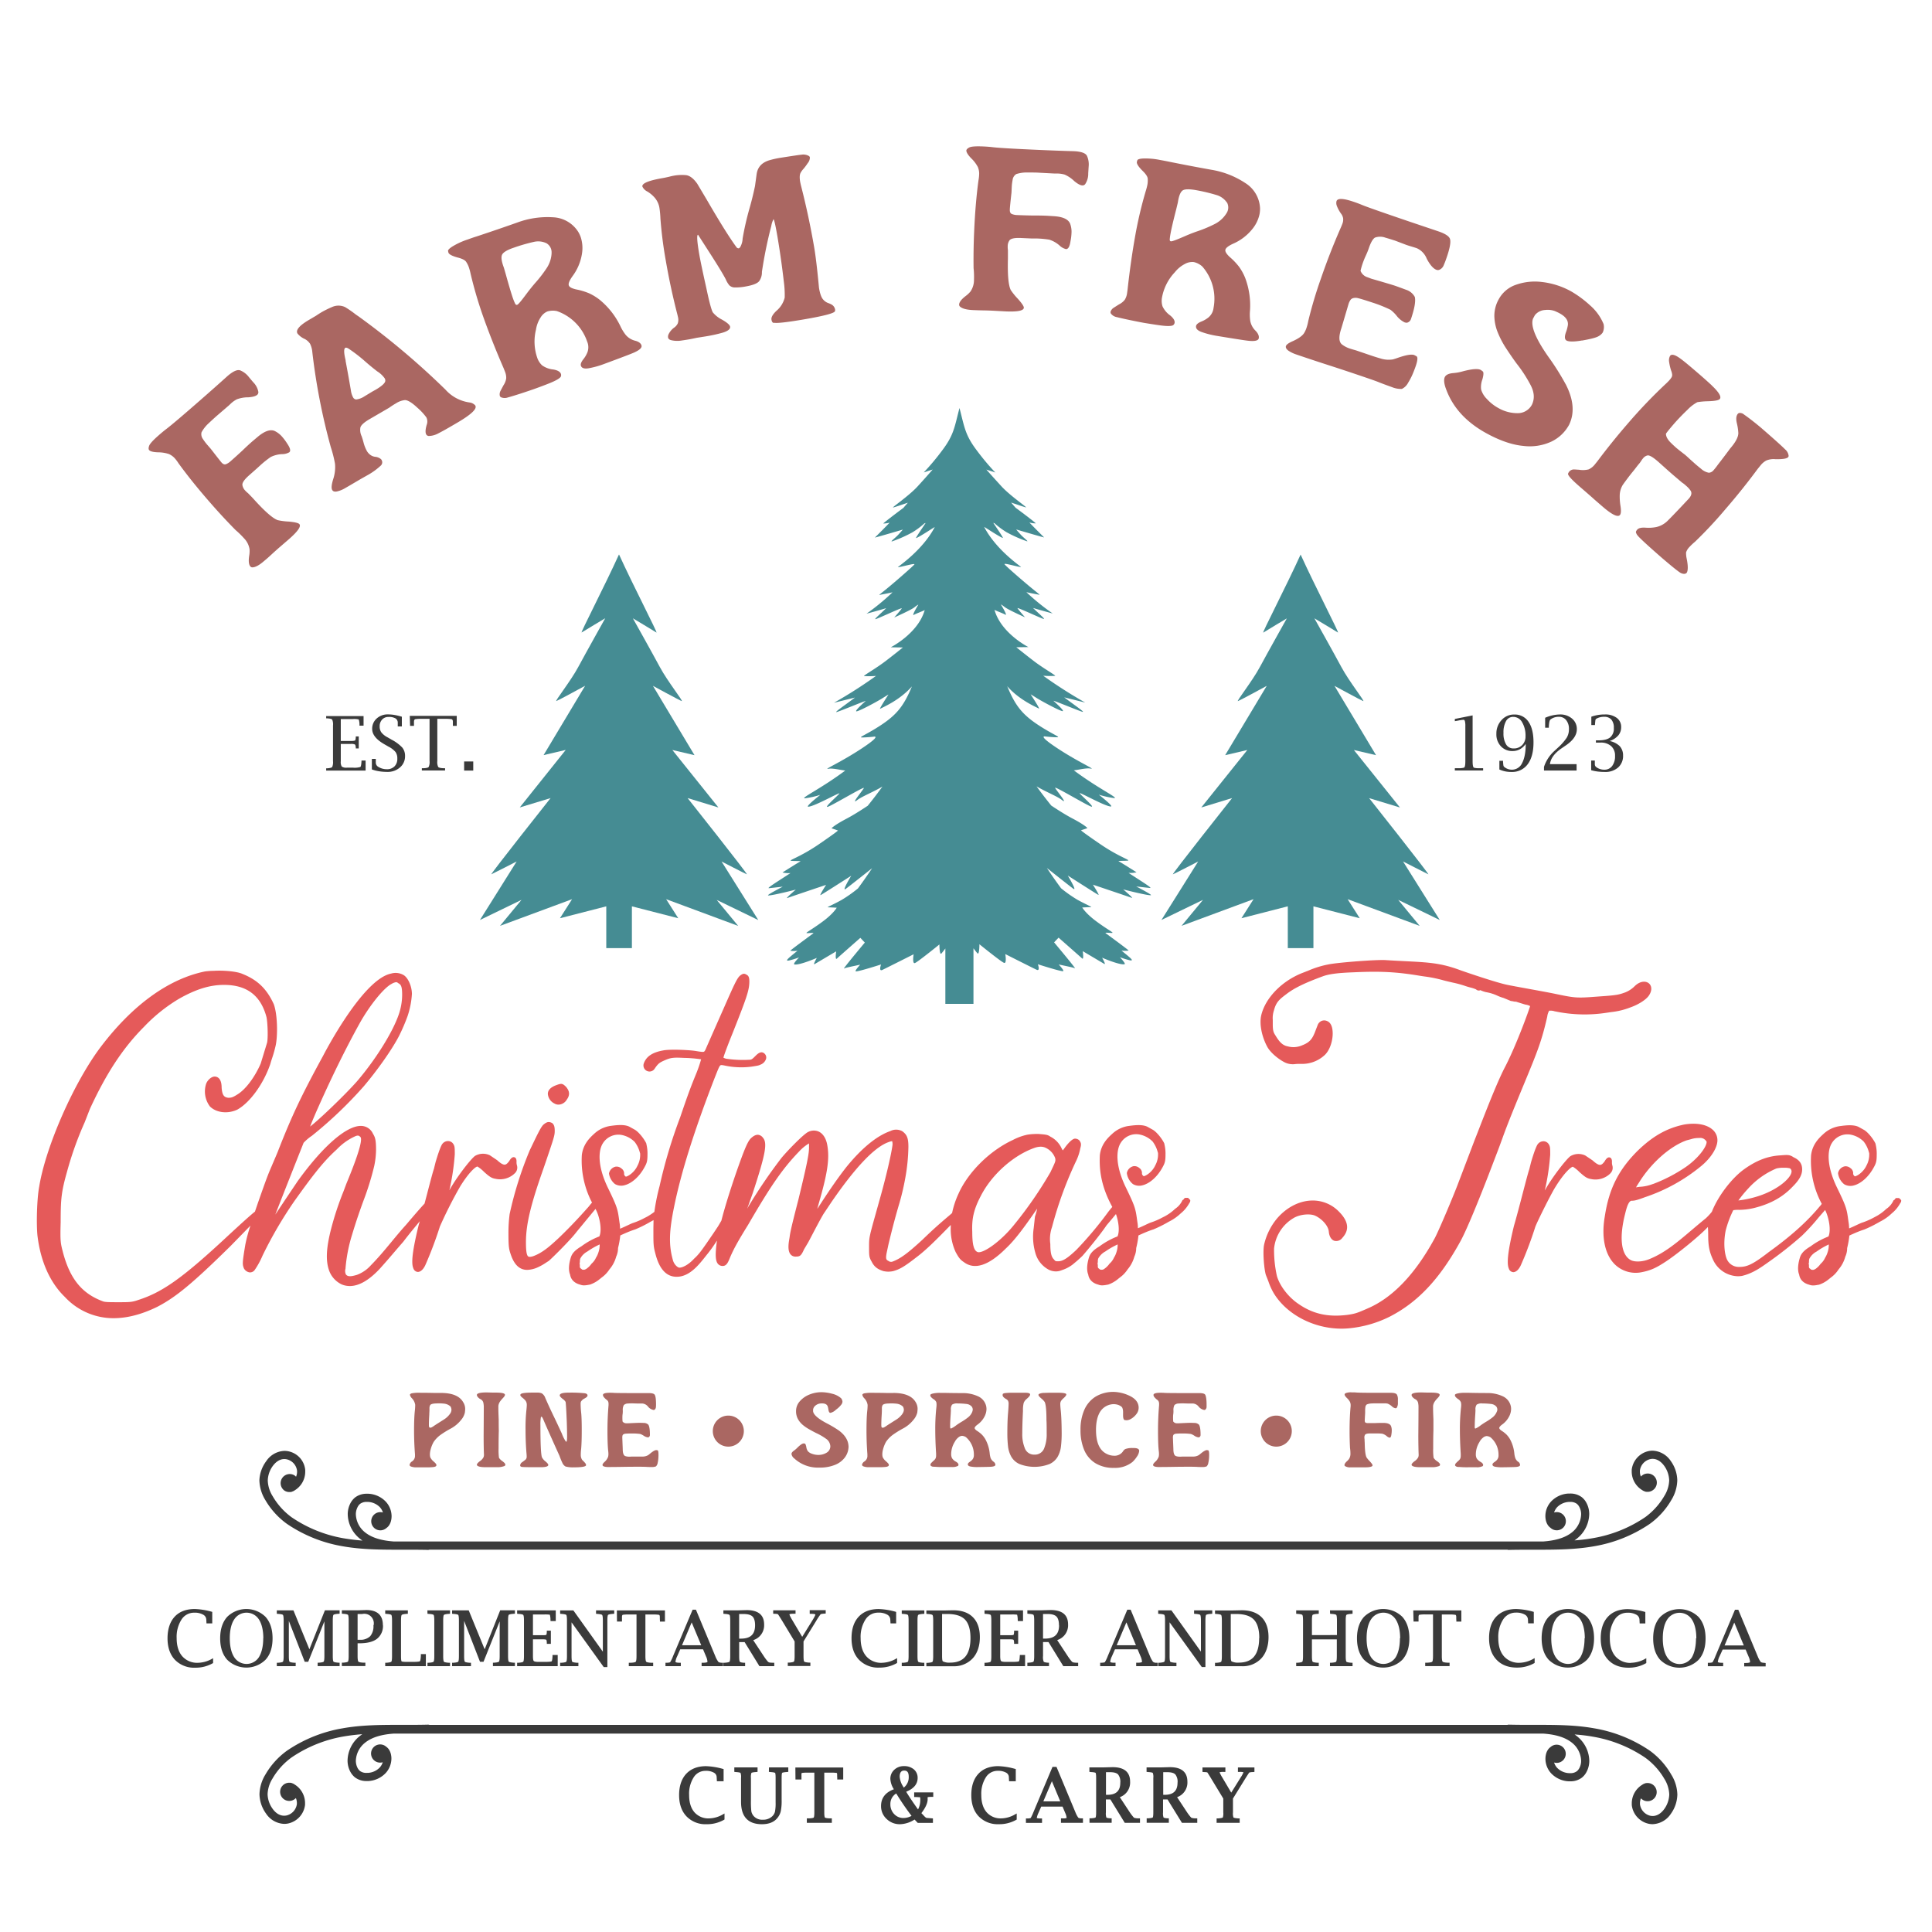
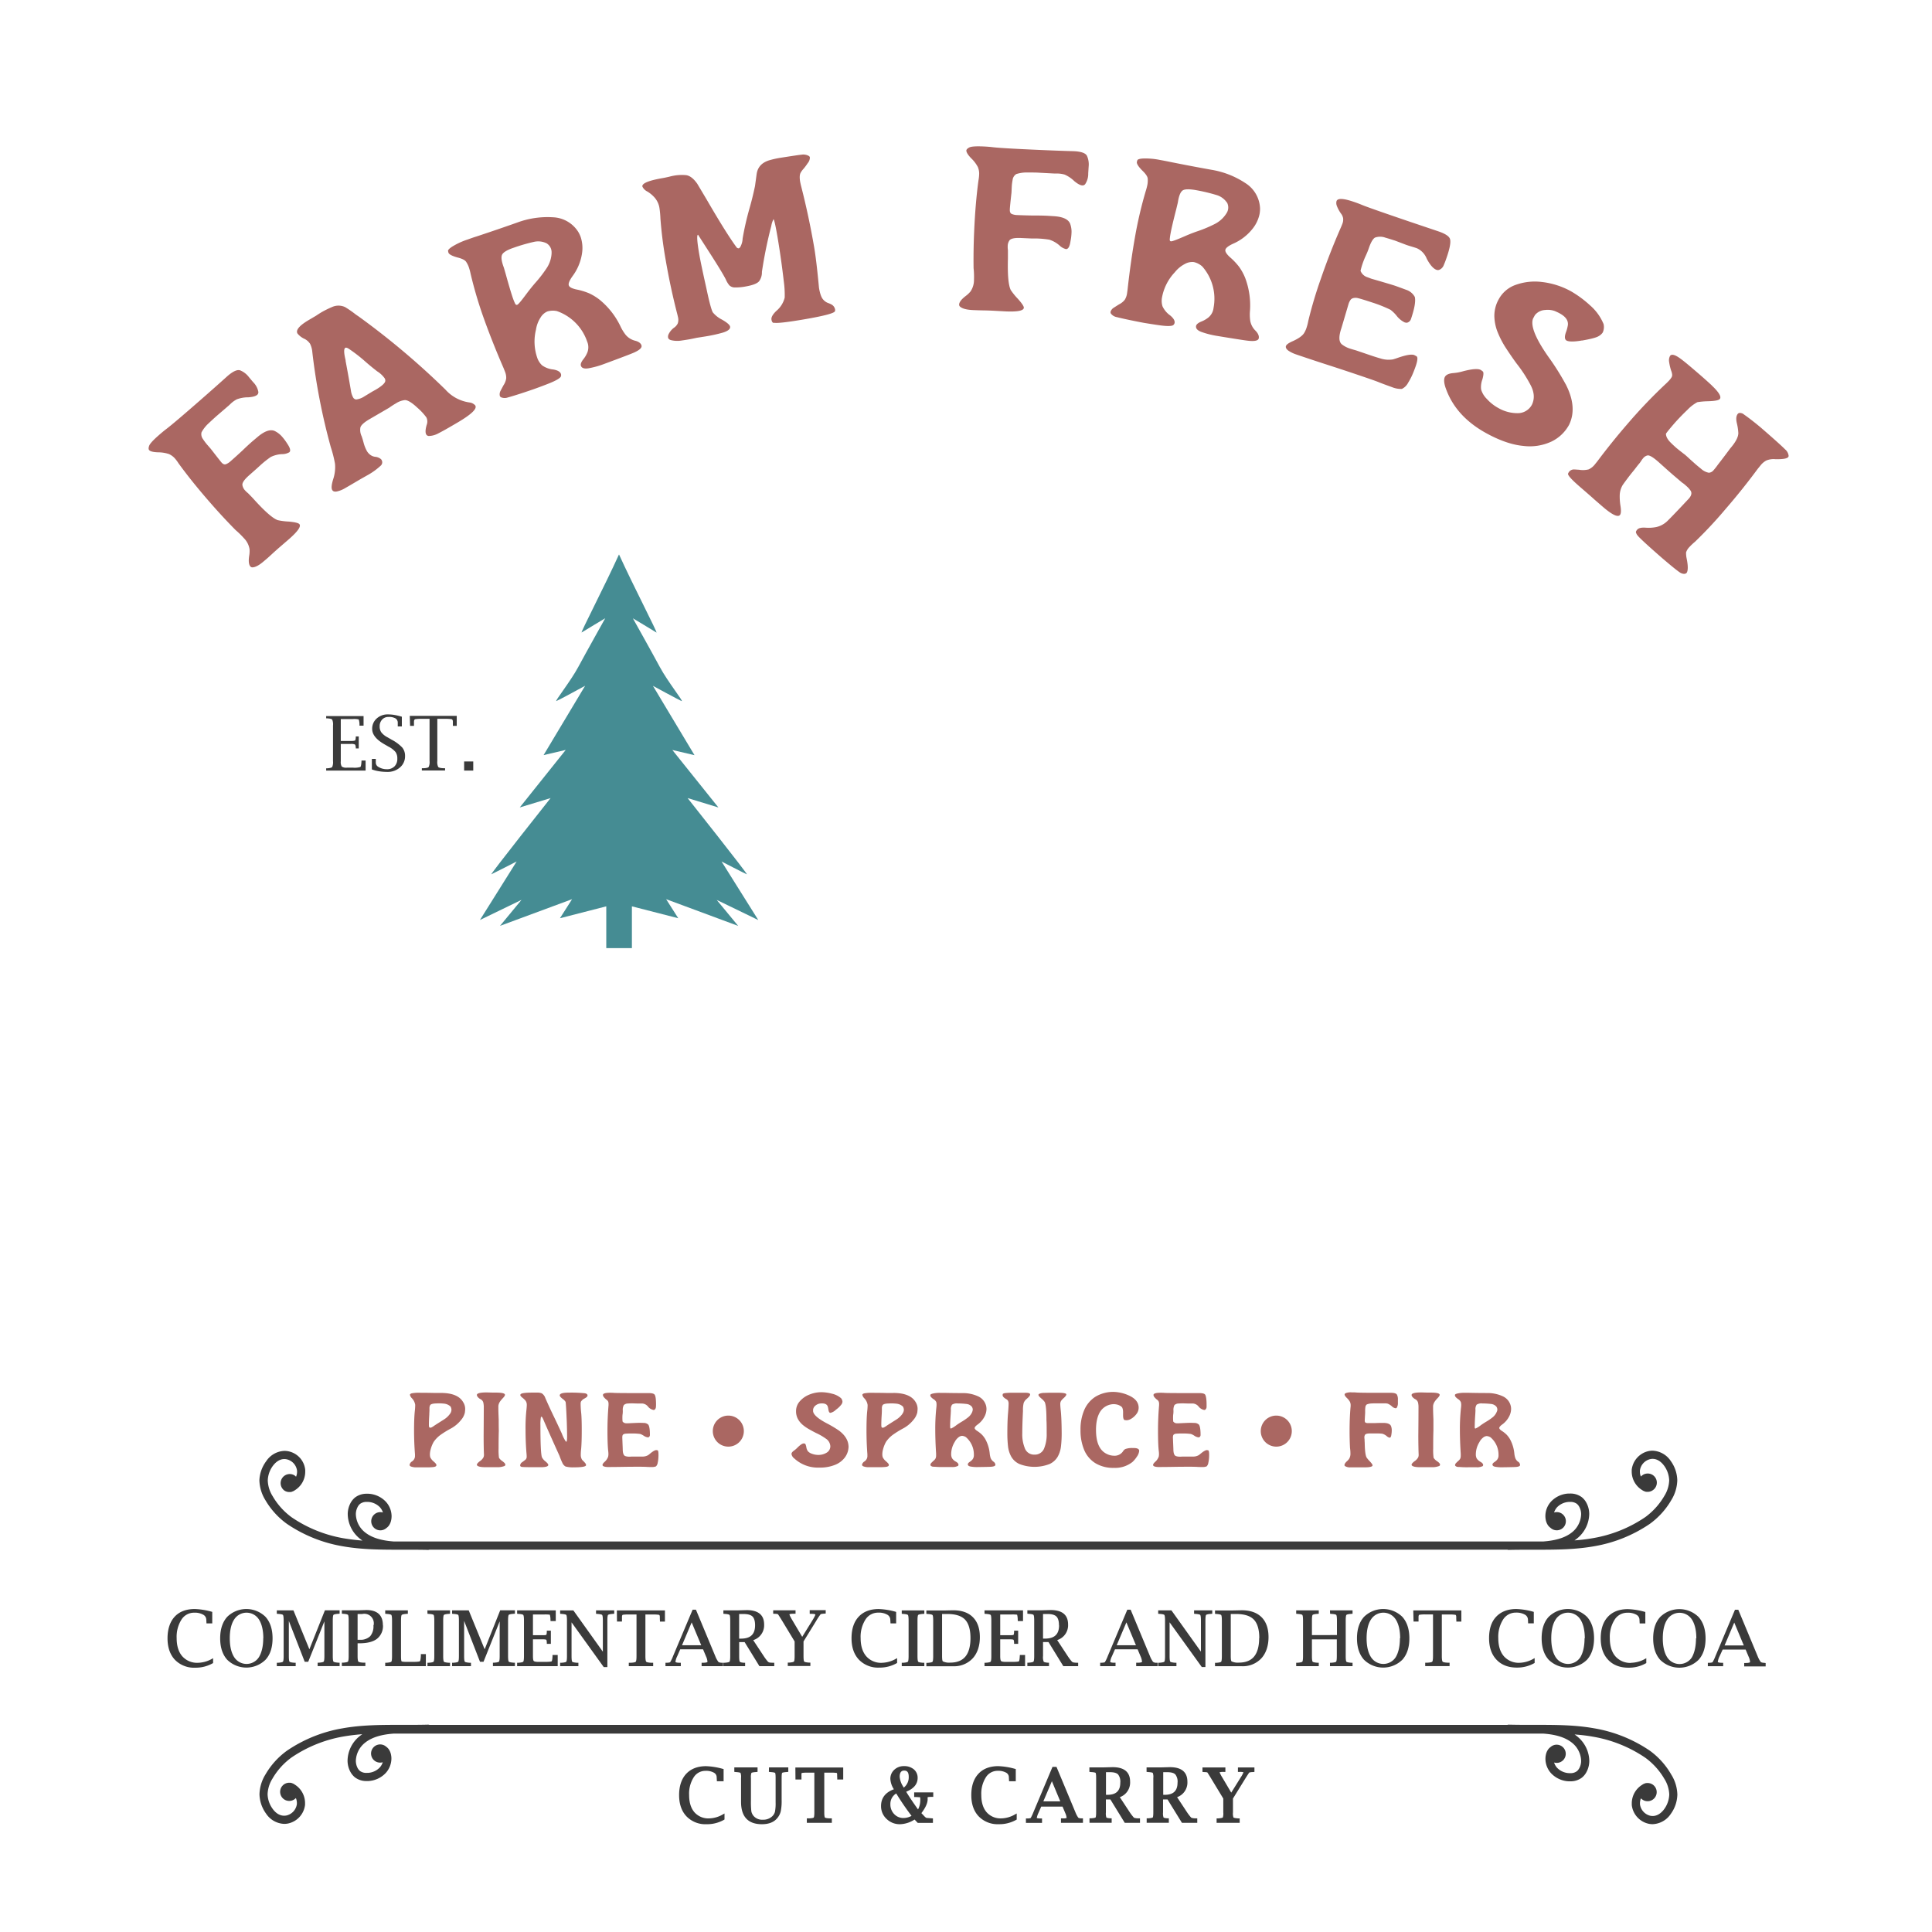
<svg xmlns="http://www.w3.org/2000/svg" id="Layer_1" data-name="Layer 1" viewBox="0 0 864 864">
  <defs>
    <style>.cls-1{fill:#458c93;fill-rule:evenodd;}.cls-2{fill:#aa6762;}.cls-3{fill:#e55a5a;}.cls-4{fill:#3a3a3a;}</style>
  </defs>
  <title>Christmas</title>
-   <path class="cls-1" d="M429.09,182.46c-2.27,8.68-2.5,12.09-7.84,19.1a104.82,104.82,0,0,1-8.15,9.71l4-1.3s-2.81,3.26-6.78,7.59-11.84,9.59-10.89,9.39,4.34-1.41,6.58-2.14q-1,1.13-2,2.31c-3.85,2.86-9.16,6.93-9,7a12,12,0,0,0,2.83-.38c-2,2.09-4.19,4.3-6.59,6.66.76-.14,6.39-1.77,12.51-3.57-.79.91-.75.89-2.05,2.3s-3.6,3.06-2.84,3a59.39,59.39,0,0,0,9.19-4.08,36,36,0,0,0,5.35-4l.54-.16c-1.33,2-4.66,6.85-4.27,6.74,1.49-.42,8.47-5.17,8.33-4.89-5.64,10.72-16.89,17.91-16.45,17.91,1.29,0,7.92-2,7.35-1.23s-7.64,6.94-11.17,9.88-5,3.93-4.33,3.75,2.79-.49,5.74-1.17a98.79,98.79,0,0,1-11.64,9.56s3.92-1,8.8-2.46c-3,2.95-5.42,4.91-4.79,4.91s12-5.39,11.75-4.82-3.39,4.08-3.39,4.08,7.46-3.3,9-4.52,1.8-1.23,1.8-1.23-3.19,5.24-2,4.57,4.09-1.68,4.86-2.15c-3,10.54-15.22,16.65-15.18,16.65l5.41.08s-3.28,2.68-7.75,6.1-10.26,6.63-9.58,6.69a38.16,38.16,0,0,0,5.31-.06,209.09,209.09,0,0,1-18.79,12l9.39-2.33c-4.88,3.7-9.26,6.61-8.26,6.49s13.69-5.47,13-4.9-5,4.43-4.11,4.57,8.94-4.16,11.54-5.79,2.81-1.72,2.81-1.72-4.54,6.94-3.68,6.37,8.56-3.63,14.16-10c-3.6,8.68-6.75,12.66-14.06,17.45-6.49,4.24-10.09,5.38-8.22,5.38s5.05-.33,5.05-.33,4.22-1-5.15,5.2-17.44,9.63-15,9.14c1.9-.38,5.18.51,7.57.78-10.86,8.1-19.79,12.2-18.17,12.43a40.51,40.51,0,0,0,7-1.55c-3.78,3-6.42,5.36-5.31,5.29,2.88-.16,14.56-6.85,13.84-5.87s-7.35,6.69-5.05,5.87,16.44-9.3,16-8.32-6.19,7.84-3,5.39c2.18-1.69,7.15-3.6,11.31-6.07-1.72,2.38-3.95,5.35-6.57,8.58-3.25,2.17-6.68,4.3-9.26,5.66-5.91,3.1-6.92,4.41-6.92,4.41l2.88,1s-.28.49-8.64,6.21-13.84,7.17-12.26,7.34,4.76,0,4,.33-7.93,4.89-7.93,4.89a12.07,12.07,0,0,0,3.58.27c-6.39,4.17-10.88,6.9-9.56,6.75.85-.1,3.08-.31,6.12-.69-4.31,2.3-7.36,3.94-6.43,3.94,2.16,0,12.25-2.61,12.25-2.61s-5,4.24-3.75,3.75,17.3-5.87,17.3-5.87-3.17,4.89-2.45,4.57,13.69-8.65,13.69-8.65-4.47,7.34-2.45,5.87c1.11-.8,6.84-5.33,11.8-9.25-1.71,2.57-3.88,5.72-6.35,9.06a60.52,60.52,0,0,1-7.37,5.18c-4.32,2.37-6.77,3.26-6,3.26s3.89.17,3.89.17-1.36,2.53-6.19,6.12-7.79,5.06-7.28,5.22,3.6-.33,2.95.16-10.59,7.75-10.23,7.75a10.41,10.41,0,0,0,3.2,0c-4.11,3.36-5.87,4.72-3.79,4.36a36.47,36.47,0,0,0,4.48-1.38c-1.77,1.86-2.68,3.08-2,3.16,2.45.33,9.95-2.94,9.95-2.94s-1.87,3.27-1,2.78,9.66-5.71,9.66-5.71-.58,4.08.29,3.26,10.52-9.3,10.52-9.3l2,2.11c-5.07,6.07-10,12.1-9.3,11.61.47-.32,3.18-.85,7.22-1.72-1.6,1.81-2.55,3.08-1.76,3,2-.16,11.1-3.1,11.1-3.1s-1.16,3.27.57,2.45,14-7,14-7-.72,4.41.58,3.92,10.95-8.32,10.95-8.32,0,4.89.87,4.08c.19-.19.87-1.05,1.79-2.26v24.76h12.57V424.09c.92,1.21,1.6,2.07,1.8,2.26.86.81.86-4.08.86-4.08s9.66,7.83,11,8.32.57-3.92.57-3.92,12.26,6.2,14,7,.58-2.45.58-2.45,9.08,2.94,11.09,3.1c.8.07-.16-1.2-1.76-3,4,.87,6.76,1.4,7.22,1.72.73.49-4.23-5.54-9.3-11.61l2-2.11s9.66,8.49,10.53,9.3.28-3.26.28-3.26,8.8,5.22,9.66,5.71-1-2.78-1-2.78,7.5,3.27,9.95,2.94c.63-.08-.28-1.3-2-3.16a36.48,36.48,0,0,0,4.47,1.38c2.09.36.33-1-3.78-4.36a10.46,10.46,0,0,0,3.2,0c.36,0-9.59-7.26-10.24-7.75s2.45,0,3-.16-2.46-1.63-7.28-5.22-6.2-6.12-6.2-6.12,3.1-.17,3.89-.17-1.66-.89-6-3.26a60.52,60.52,0,0,1-7.37-5.18c-2.47-3.34-4.63-6.49-6.34-9.06,4.95,3.92,10.68,8.45,11.79,9.25,2,1.47-2.45-5.87-2.45-5.87s13,8.32,13.69,8.65-2.45-4.57-2.45-4.57,16,5.38,17.3,5.87-3.75-3.75-3.75-3.75,10.09,2.61,12.26,2.61c.92,0-2.13-1.64-6.43-3.94,3,.38,5.26.59,6.12.69,1.32.15-3.17-2.58-9.56-6.75a12,12,0,0,0,3.57-.27s-7.21-4.57-7.93-4.89,2.45-.17,4-.33-3.89-1.63-12.25-7.34-8.65-6.21-8.65-6.21l2.88-1s-1-1.31-6.92-4.41c-2.58-1.36-6-3.49-9.26-5.66-2.62-3.23-4.85-6.2-6.57-8.58,4.16,2.47,9.14,4.38,11.31,6.07,3.18,2.45-2.59-4.41-3-5.39s13.69,7.51,16,8.32-4.33-4.89-5-5.87,11,5.71,13.84,5.87c1.11.07-1.52-2.27-5.31-5.29a40.71,40.71,0,0,0,7,1.55c1.62-.23-7.31-4.33-18.17-12.43,2.39-.27,5.67-1.16,7.57-.78,2.45.49-5.62-2.94-15-9.14s-5.15-5.2-5.15-5.2,3.17.33,5.05.33-1.73-1.14-8.22-5.38c-7.31-4.79-10.46-8.77-14.05-17.45,5.59,6.38,13.29,9.44,14.15,10s-3.67-6.37-3.67-6.37.21.09,2.81,1.72,10.68,5.93,11.53,5.79-3.46-4-4.11-4.57,12.05,4.77,13.05,4.9-3.39-2.79-8.27-6.49l9.39,2.33a208.18,208.18,0,0,1-18.78-12,38.19,38.19,0,0,0,5.31.06c.67-.06-5.12-3.26-9.59-6.69s-7.74-6.1-7.74-6.1l5.4-.08s-12.2-6.11-15.17-16.65c.77.47,3.68,1.49,4.86,2.15s-2-4.57-2-4.57.21,0,1.8,1.23,9,4.52,9,4.52-3.09-3.51-3.38-4.08,11.12,4.82,11.75,4.82-1.76-2-4.8-4.91c4.88,1.44,8.8,2.46,8.8,2.46A98.79,98.79,0,0,1,459,264.82c3,.68,5.1,1,5.74,1.17s-.79-.82-4.32-3.75-10.6-9.06-11.17-9.88,6.05,1.23,7.35,1.23c.43,0-10.82-7.19-16.46-17.91-.14-.28,6.84,4.47,8.33,4.89.39.11-2.93-4.77-4.27-6.74l.54.16a36.18,36.18,0,0,0,5.36,4,59,59,0,0,0,9.19,4.08c.75.08-1.56-1.57-2.85-3s-1.25-1.39-2-2.3c6.11,1.8,11.74,3.43,12.5,3.57-2.39-2.36-4.58-4.57-6.59-6.66a12,12,0,0,0,2.83.38c.19-.08-5.11-4.15-9-7-.7-.79-1.36-1.56-2-2.31,2.25.73,5.63,1.94,6.58,2.14s-6.93-5.07-10.89-9.39S441.1,210,441.1,210l4,1.3a106.85,106.85,0,0,1-8.15-9.71C431.58,194.55,431.35,191.14,429.09,182.46Z" />
  <path class="cls-1" d="M293.56,282.87c-.93-.62-10.53-6.35-10.53-6.35s8.67,15.48,12.08,21.83,10.69,15.49,9.76,15.18S292,306.72,292,306.72l18.59,31-9.91-2.32,20.6,25.71L307.5,356.9S334.76,391.28,334,391s-11.31-5.73-11.31-5.73l16.42,26.18-18.59-9,9.6,11.62L297.9,402.12l5.42,8.52-20.73-5.32V424H271.13V405.32l-20.72,5.32,5.42-8.52-32.22,11.93,9.6-11.62-18.58,9,16.42-26.18s-10.54,5.42-11.31,5.73,26.48-34.07,26.48-34.07l-13.78,4.18L253,335.37l-9.91,2.32,18.58-31s-11.92,6.5-12.85,6.81,6.35-8.83,9.76-15.18,12.08-21.83,12.08-21.83-9.61,5.73-10.54,6.35c-.76.51,10.47-21.15,16.7-34.9C283.09,261.72,294.33,283.38,293.56,282.87Z" />
-   <path class="cls-1" d="M581.64,248c-6.23,13.75-17.47,35.41-16.7,34.9.93-.62,10.53-6.35,10.53-6.35S566.8,292,563.39,298.35s-10.69,15.49-9.76,15.18,12.86-6.81,12.86-6.81l-18.59,31,9.91-2.32-20.59,25.71L551,356.9S523.74,391.28,524.52,391s11.3-5.73,11.3-5.73L519.4,411.42l18.59-9-9.6,11.62,32.21-11.93-5.42,8.52,20.73-5.32V424h11.46V405.32l20.72,5.32-5.42-8.52,32.22,11.93-9.6-11.62,18.58,9-16.42-26.18S638,390.66,638.76,391s-26.48-34.07-26.48-34.07l13.78,4.18-20.6-25.71,9.91,2.32-18.58-31s11.92,6.5,12.85,6.81-6.35-8.83-9.75-15.18-12.09-21.83-12.09-21.83,9.61,5.73,10.54,6.35C599.1,283.38,587.87,261.72,581.64,248Z" />
  <path class="cls-2" d="M133.88,234.39q1.32,1.5-4.72,6.78L124.72,245c-1.06.93-2.11,1.87-3.14,2.82s-2.16,2-3.4,3c-2.11,1.85-3.84,2.82-5.16,2.9a1.18,1.18,0,0,1-1.06-.41c-.7-.8-.88-2.39-.52-4.77a12.28,12.28,0,0,0,.16-2.93,9.05,9.05,0,0,0-2.49-4.9,38.56,38.56,0,0,0-3.74-3.65Q99.61,231.23,94.18,225q-8.43-9.63-14.37-17.84a17.53,17.53,0,0,0-1.47-2,7.77,7.77,0,0,0-2.83-2.12,15.53,15.53,0,0,0-4.9-.76c-2.1-.08-3.4-.41-3.91-1-.32-.36-.32-1,0-1.91s1.7-2.45,4.17-4.61q2-1.77,3.63-3,3.5-2.68,15-12.74,6.87-6,12.09-10.72,3.84-3.36,5.83-2.67a9.38,9.38,0,0,1,3.88,3l1.89,2.25a8.28,8.28,0,0,1,2.34,4.36,1.49,1.49,0,0,1-.53,1.35c-.68.59-2,.95-3.95,1.09a14.43,14.43,0,0,0-5.13.89,12.26,12.26,0,0,0-2.56,1.79l-1.06,1-5.06,4.35q-1.59,1.38-3.85,3.51a15.52,15.52,0,0,0-3.26,4.1,3.61,3.61,0,0,0,.68,3.09,22.46,22.46,0,0,0,1.94,2.57l1.53,1.76c2.72,3.51,4.31,5.54,4.77,6.07.66.75,1.3,1,1.94.8a6.66,6.66,0,0,0,2.15-1.37c1.59-1.39,3.31-2.94,5.18-4.67,1.57-1.52,3.15-3,4.73-4.36l2.37-2q4.53-3.72,7.4-2.48a10.51,10.51,0,0,1,3.49,2.75,22.93,22.93,0,0,1,2.08,2.82q2.07,3,1,3.95a6.39,6.39,0,0,1-3.24.84,12.49,12.49,0,0,0-5.09,1.29,44.23,44.23,0,0,0-4.5,3.57l-1.64,1.5-3.39,3q-3.27,2.85-3.13,4.43a4.53,4.53,0,0,0,1.22,2.46,9.57,9.57,0,0,0,1.3,1.22c1.33,1.35,2.22,2.27,2.65,2.77q7.29,8.06,10.61,9.28a29.38,29.38,0,0,0,5,.64C131.84,233.5,133.42,233.86,133.88,234.39Zm78.69-53q1.26,2.15-7.92,7.55c-.94.56-2.27,1.33-4,2.33s-3.29,1.85-4.7,2.57a9.07,9.07,0,0,1-3.92,1.12,1.39,1.39,0,0,1-1.41-.65c-.47-.8-.4-2.23.19-4.29a4.12,4.12,0,0,0-.15-3.38,26.57,26.57,0,0,0-4-4.3q-3.63-3.39-5.55-3.42a9,9,0,0,0-4,1.44,36.1,36.1,0,0,0-3.1,2l-9.11,5.3c-2.23,1.36-3.48,2.54-3.73,3.52a6.49,6.49,0,0,0,.55,3.89c.28.78.57,1.73.86,2.84a16.57,16.57,0,0,0,1.53,3.86,5.89,5.89,0,0,0,1.46,1.62,4.52,4.52,0,0,0,2.37.91,4.59,4.59,0,0,1,2.53,1.12l.11.19a2,2,0,0,1-.34,2.65,30.41,30.41,0,0,1-6.22,4.43l-2.81,1.59-5,2.94-2.26,1.3a11.71,11.71,0,0,1-3.12,1.22q-1.66.4-2.25-.6-.71-1.19.44-4.89a17.08,17.08,0,0,0,.8-6.84,55,55,0,0,0-1.9-7.5,281.07,281.07,0,0,1-8.24-42.36,10.43,10.43,0,0,0-1-3.78,6.29,6.29,0,0,0-2.54-2.24,8.57,8.57,0,0,1-3.09-2.36q-1.35-2.29,5.05-6.07l3.28-1.93c.74-.52,1.53-1,2.37-1.52a44.6,44.6,0,0,1,4.79-2.37,7,7,0,0,1,5.8.06,46.7,46.7,0,0,1,4.37,3c.5.39,1,.74,1.42,1a342.5,342.5,0,0,1,39.07,32.89A17.7,17.7,0,0,0,210.07,180,4.07,4.07,0,0,1,212.57,181.35ZM172,169.14a11.69,11.69,0,0,0-3.31-3.07c-1.73-1.34-3.44-2.73-5.11-4.19a68.6,68.6,0,0,0-7.53-5.86c-.75-.5-1.29-.65-1.63-.46-.71.42-.66,2.26.13,5.53a.73.73,0,0,1,0,.29q1.26,6.66,2.38,13.27a9,9,0,0,0,.94,3,1.74,1.74,0,0,0,1.42,1,8.66,8.66,0,0,0,3.72-1.42l3.5-2.12,1.49-.82q4-2.37,4.28-3.81A1.87,1.87,0,0,0,172,169.14Zm114.86-14.71q.54,1.51-3.32,3.24-1.6.74-13.63,5.19a38.66,38.66,0,0,1-6.77,1.85c-1.86.29-3-.09-3.35-1.13-.26-.73.14-1.76,1.21-3.08a12.2,12.2,0,0,0,1.72-3,6.49,6.49,0,0,0-.15-4.77,21.89,21.89,0,0,0-13.53-13.61,8.55,8.55,0,0,0-4.29.18,6.66,6.66,0,0,0-3,2.69,13.61,13.61,0,0,0-2.05,5.4,22.25,22.25,0,0,0,.51,12.47,8.37,8.37,0,0,0,2.22,3.53,10.38,10.38,0,0,0,5,1.85c1.94.33,3.08,1,3.43,2a1.74,1.74,0,0,1-.07,1.2q-.74,1.26-5.75,3.22-3,1.18-6.09,2.28-2.1.75-5.91,2c-2.55.82-4.5,1.42-5.86,1.78a4.19,4.19,0,0,1-3.13-.06,1.13,1.13,0,0,1-.53-.63,3.34,3.34,0,0,1,.28-2.17l1.34-2.53a7.45,7.45,0,0,0,1.24-3.15,7.26,7.26,0,0,0-.56-3l-.59-1.5q-5.11-11.77-9-22.68a185.75,185.75,0,0,1-5.78-19.6,24.22,24.22,0,0,0-.82-3,11,11,0,0,0-1.16-2.29q-.76-1.2-4-2-3.53-1-3.93-2.13s-.06-.27-.16-.71.48-1.07,1.72-1.9a32.35,32.35,0,0,1,7-3.25c1.4-.5,2.77-1,4.1-1.4q9.07-3,18.12-6.2a38.91,38.91,0,0,1,16-2.35,14,14,0,0,1,11.33,6.62,13.55,13.55,0,0,1,1.06,2.28,15.79,15.79,0,0,1,.54,7.45,22.63,22.63,0,0,1-4.23,10c-1.38,1.94-1.93,3.32-1.64,4.12s1.34,1.32,3.24,1.78a29,29,0,0,1,5.84,1.75,23.47,23.47,0,0,1,4.85,3,34.76,34.76,0,0,1,9.11,11.65,19.78,19.78,0,0,0,2.4,3.94,8.1,8.1,0,0,0,4.08,2.58Q286.34,152.92,286.88,154.43Zm-40.2-41.25a4.68,4.68,0,0,0-2.24-4.38,8.52,8.52,0,0,0-5.63-.64,78.93,78.93,0,0,0-9,2.6c-3,1-4.72,2.09-5.23,3.09s-.33,2.76.56,5.27l.23.63.83,2.88q2.13,7.71,3.24,10.85a22.53,22.53,0,0,0,1,2.41c.26.38.52.52.78.43l.22-.08q.73-.37,4.09-4.92c1.32-1.76,2.62-3.38,3.92-4.87a56.5,56.5,0,0,0,4.92-6.36A13.24,13.24,0,0,0,246.68,113.18ZM372,136.26a9.2,9.2,0,0,0-1.3-.62,5.39,5.39,0,0,1-2.54-1.65c-.82-.87-1.45-2.61-1.9-5.24q-1.14-12.16-2.13-18-2.42-14.16-6-28.05l-.29-1.36q-.49-2.89.24-4.14a8.75,8.75,0,0,1,1.2-1.64A24.06,24.06,0,0,0,361.19,73a4.07,4.07,0,0,0,1-2.55,1,1,0,0,0-.55-.75,5.07,5.07,0,0,0-3.23-.52q-1.19.09-9.85,1.46c-1.46.25-2.93.58-4.41,1-3.36,1-5.29,3-5.77,6.16l-.74,5.41q-1.08,5.19-2.53,10.22a127.64,127.64,0,0,0-3,13.22,8.56,8.56,0,0,1-.94,3.59c-.27.49-.56.77-.86.82a1.29,1.29,0,0,1-.84-.36q-4.56-6.15-13.4-21.39l-4.25-7.14c-1.72-2.44-3.46-3.73-5.2-3.86a21.06,21.06,0,0,0-5.1.22c-.73.13-1.48.29-2.23.5-1.38.31-2.31.51-2.81.59q-9.47,1.62-9.22,3.77a4.74,4.74,0,0,0,2.23,2.26,13.9,13.9,0,0,1,3.36,2.83,9.3,9.3,0,0,1,2.09,4.73,41.22,41.22,0,0,1,.4,4.43,183.85,183.85,0,0,0,2.36,18.66q2.13,12.4,5.27,24.52l.23,1a5,5,0,0,1-.11,2.83,4.8,4.8,0,0,1-1.69,1.92,8,8,0,0,0-2.45,3,2.57,2.57,0,0,0-.19,1.33c.11.65.62,1.07,1.52,1.26a11.77,11.77,0,0,0,4.36.15c1.51-.22,2.68-.4,3.53-.55s1.94-.37,3.39-.69l3.93-.62a67.28,67.28,0,0,0,7.9-1.74q3.38-1.1,3.11-2.62-.19-1.2-3.69-3.19a12.53,12.53,0,0,1-4.06-3.24q-1-1.91-2.82-10.59-2.6-11.65-3.26-15.59-1.43-8.36-.51-8.51l5.42,8.43q5.26,8.19,6.95,11.44a10.86,10.86,0,0,0,1.59,2.71,3.45,3.45,0,0,0,2.5,1,24.13,24.13,0,0,0,5.08-.48c3.11-.56,5.06-1.36,5.83-2.37a6.69,6.69,0,0,0,1.2-4.11,194.87,194.87,0,0,1,4.2-20.57,9.78,9.78,0,0,1,1-3q.51.59,1.73,7.69,1.69,9.94,2.88,20.31a43.57,43.57,0,0,1,.38,7.08,11.22,11.22,0,0,1-3.63,5.85q-2.56,2.4-2.28,4c.16,1,.52,1.43,1.08,1.45a2.31,2.31,0,0,1,.65,0q2.64.16,12.91-1.59,13.39-2.3,13.75-3.65a1.75,1.75,0,0,0,.06-.74A3.19,3.19,0,0,0,372,136.26ZM480.14,67.61q-7-.19-16.15-.6-15.25-.67-19.64-1.14c-1.32-.17-2.88-.3-4.67-.38q-4.9-.21-6.2.45c-.86.45-1.3.91-1.32,1.39,0,.77.68,1.91,2.13,3.42a15.4,15.4,0,0,1,3,3.93,7.62,7.62,0,0,1,.58,3.5,17.66,17.66,0,0,1-.28,2.42q-1.38,10.05-1.94,22.83-.37,8.25-.26,16.47a36.79,36.79,0,0,1,.18,5.22,9.08,9.08,0,0,1-1.58,5.26,12.21,12.21,0,0,1-2.14,2c-1.9,1.47-2.88,2.74-2.92,3.81a1.17,1.17,0,0,0,.48,1q1.53,1.29,5.74,1.48c1.63.07,3.15.12,4.56.14s2.81.07,4.21.13l5.85.32q8,.35,8.1-1.65,0-1-2.69-4a28.14,28.14,0,0,1-3.17-3.92q-1.56-3.16-1.26-14c0-.67,0-1.94,0-3.83a9.2,9.2,0,0,1-.1-1.78,4.54,4.54,0,0,1,.82-2.63q1-1.23,5.32-1l4.5.2,2.23,0a43.82,43.82,0,0,1,5.72.53,12.69,12.69,0,0,1,4.57,2.59,6.33,6.33,0,0,0,2.92,1.63c1,0,1.65-1.13,2-3.52a21.93,21.93,0,0,0,.44-3.48,10.45,10.45,0,0,0-.62-4.41q-1.23-2.88-7.06-3.3l-3.1-.2c-2.11-.09-4.25-.13-6.44-.11q-3.81-.06-7-.2a6.76,6.76,0,0,1-2.5-.5c-.61-.28-.89-.93-.85-1.92q0-1,.75-7.68l.1-2.33a21.82,21.82,0,0,1,.38-3.2,3.6,3.6,0,0,1,1.64-2.7,15.31,15.31,0,0,1,5.19-.71c2.07,0,3.81,0,5.21.11l6.66.35h1.47a12.9,12.9,0,0,1,3.09.47,14.5,14.5,0,0,1,4.32,2.91c1.51,1.25,2.71,1.9,3.61,1.94a1.49,1.49,0,0,0,1.31-.61,8.35,8.35,0,0,0,1.33-4.77l.18-2.93a9.39,9.39,0,0,0-.72-4.86Q485.23,67.83,480.14,67.61ZM563.5,93.18a13.26,13.26,0,0,1-.21,2.5,15.62,15.62,0,0,1-3.23,6.74,22.55,22.55,0,0,1-8.61,6.57q-3.24,1.5-3.46,2.76c-.14.76.5,1.82,1.93,3.16a29.52,29.52,0,0,1,4.21,4.41,23.47,23.47,0,0,1,2.73,5A34.78,34.78,0,0,1,559,138.94a20.11,20.11,0,0,0,.13,4.62,8.2,8.2,0,0,0,2.27,4.26c1.21,1.23,1.72,2.37,1.53,3.43s-1.68,1.44-4.49,1.16q-1.76-.14-14.41-2.23a39.26,39.26,0,0,1-6.79-1.75c-1.77-.67-2.55-1.56-2.35-2.65.13-.76,1-1.45,2.57-2.07a12,12,0,0,0,3-1.78,6.46,6.46,0,0,0,2.24-4.21,21.88,21.88,0,0,0-5-18.52,8.44,8.44,0,0,0-3.81-2,6.7,6.7,0,0,0-4,.84,13.82,13.82,0,0,0-4.47,3.68,22.19,22.19,0,0,0-5.72,11.08,8.31,8.31,0,0,0,.17,4.17,10.38,10.38,0,0,0,3.41,4.07c1.52,1.25,2.19,2.39,2,3.4a1.75,1.75,0,0,1-.66,1q-1.26.74-6.59-.05c-2.13-.3-4.27-.65-6.42-1-1.46-.26-3.5-.67-6.12-1.21s-4.61-1-6-1.35a4.22,4.22,0,0,1-2.69-1.6,1.18,1.18,0,0,1-.15-.82,3.29,3.29,0,0,1,1.32-1.73l2.42-1.54a7.46,7.46,0,0,0,2.64-2.12,7.55,7.55,0,0,0,1-2.87l.22-1.59q1.4-12.75,3.43-24.16a185.06,185.06,0,0,1,4.68-19.88,25.1,25.1,0,0,0,.78-3,11,11,0,0,0,.13-2.56c-.05-1-.88-2.21-2.51-3.77-1.71-1.74-2.49-3-2.35-3.8l.21-.7c.14-.42.95-.69,2.43-.8a32.42,32.42,0,0,1,7.68.64c1.46.26,2.88.53,4.26.82q9.35,1.89,18.8,3.58a39,39,0,0,1,15.09,5.91A14,14,0,0,1,563.5,93.18Zm-14.82-2.59a8.55,8.55,0,0,0-4.58-3.35A79,79,0,0,0,535,85.06q-4.66-.84-6.08.09T526.83,90l-.11.65-.7,2.92q-2,7.76-2.57,11a22.51,22.51,0,0,0-.34,2.58c0,.46.19.71.46.76l.23,0q.83,0,6-2.25,3-1.32,5.82-2.28a56.88,56.88,0,0,0,7.42-3.1,13.18,13.18,0,0,0,5.42-4.85,4.68,4.68,0,0,0,.23-4.92Zm99.74,16.21c-.42-1.19-2.16-2.32-5.23-3.36l-12.7-4.28q-18.9-6.43-21.6-7.6c-1-.42-2.18-.86-3.51-1.31q-7-2.39-7.69-.28a3.56,3.56,0,0,0,.18,2.17,15.52,15.52,0,0,0,1.78,3.3,5,5,0,0,1,1,2.14,5.15,5.15,0,0,1-.31,2.44l-.49,1.24q-5.08,11.51-9.14,23.35a190.48,190.48,0,0,0-5.66,19,21.86,21.86,0,0,1-.77,3,11.12,11.12,0,0,1-1.13,2.42q-1.28,1.92-5.49,3.75c-1.51.7-2.38,1.36-2.59,2s.21,1.48,1.4,2.23a15.1,15.1,0,0,0,3.26,1.52q8,2.73,16,5.29,7.29,2.37,14.55,4.85,5.37,1.83,6.5,2.33,2.55,1,5.66,2.1a10.66,10.66,0,0,0,4.48.83,6.2,6.2,0,0,0,2.8-2.76,29.19,29.19,0,0,0,2.2-4.29c.55-1.35.95-2.42,1.21-3.19q1.32-3.88.27-4.41l-.94-.5c-1.33-.46-3.78,0-7.35,1.24-.9.32-1.64.55-2.22.71a11.87,11.87,0,0,1-5.38-.38q-2.25-.65-4.64-1.46l-6.43-2.19c-1.16-.32-2.06-.59-2.69-.8a11.56,11.56,0,0,1-3.63-1.88q-2.13-1.72-.23-7.29l3.22-10.9a6.75,6.75,0,0,1,.81-1.66c.51-.76,1.48-1.08,2.92-.94q1.68.34,6.67,2a59.73,59.73,0,0,1,8.33,3.31,15.61,15.61,0,0,1,2.69,2.62,10.4,10.4,0,0,0,3.61,3,2.67,2.67,0,0,0,1.12.15,2.5,2.5,0,0,0,1.73-1.63q2.41-7.08,1.71-9.9a6.82,6.82,0,0,0-4-3.23q-3-1.12-4.62-1.69-1.83-.63-10.78-3.21l-1.81-.68a4.85,4.85,0,0,1-3.05-2.85,31,31,0,0,1,.89-3.15,36.36,36.36,0,0,1,1.46-3.64c.55-1.19,1-2.28,1.33-3.26q1.32-3.89,2.75-4.8a6.77,6.77,0,0,1,4.64,0c1.84.53,3.32,1,4.43,1.36l5,1.9c.67.23,1.4.46,2.21.7s1.63.49,2.48.78a8.56,8.56,0,0,1,4.41,4.67c1.5,2.85,3,4.53,4.41,5a1.73,1.73,0,0,0,1.16,0,3.6,3.6,0,0,0,2-2c.42-1,.72-1.74.91-2.3Q649.21,109,648.42,106.8Zm51.74,65A115.35,115.35,0,0,0,693.47,161q-9.76-13.46-7.9-18.5l.84-1.56a6.22,6.22,0,0,1,4.54-2.31,9.46,9.46,0,0,1,4.39.48c1.06.47,1.76.79,2.1,1q4.13,2.22,3.71,5.34a16.63,16.63,0,0,1-.75,2.87c-.82,2.16-.74,3.5.22,4s3.2.56,6.52,0a1.64,1.64,0,0,1,.5-.05q5.7-1,7.21-1.9a5.34,5.34,0,0,0,1.9-1.68,5.87,5.87,0,0,0,.38-3.77,22.28,22.28,0,0,0-6-8.32,48,48,0,0,0-8.41-6.24,35.11,35.11,0,0,0-13.26-4.26,25.39,25.39,0,0,0-11.69,1.31,13.77,13.77,0,0,0-7.49,6.35,15.16,15.16,0,0,0-2,7.56,20.4,20.4,0,0,0,1.54,7.38,40.7,40.7,0,0,0,3.72,7.08c1.51,2.31,3.06,4.57,4.67,6.77a61.6,61.6,0,0,1,6.4,9.89q2.37,4.68.44,8.61a7.16,7.16,0,0,1-6.36,3.72,17,17,0,0,1-8.48-2.22,19.53,19.53,0,0,1-5.28-4.14,9.78,9.78,0,0,1-2.57-4.25,9.63,9.63,0,0,1,.59-4.54c.55-2,.59-3.19.12-3.55s-.76-.57-.86-.63q-1.9-1-8.06.63a21.63,21.63,0,0,1-4.07.76c-2.07.15-3.38.72-3.92,1.73s-.44,2.87.47,5.29q4.51,12.58,18.43,20.09,8.85,4.79,16.14,5.47a23,23,0,0,0,12.53-1.9,17.6,17.6,0,0,0,8-7.6Q705.5,182.09,700.16,171.77Zm98.32,29.33q-2.29-2.35-11.06-9.94-4-3.36-7.5-5.82a3.32,3.32,0,0,0-.69-.46c-1-.36-1.66-.31-2.05.14q-1.15,1.33-.42,4.33a24.32,24.32,0,0,1,.63,4.28q0,2.7-3.64,6.89-2.57,3.49-5.5,7.26a30,30,0,0,1-2,2.54,2.89,2.89,0,0,1-2.08,1.06,7.18,7.18,0,0,1-3.37-1.7c-1.23-1-2.24-1.83-3-2.52s-1.53-1.35-2.29-2.06-1.4-1.28-1.93-1.74q-2.62-2-3.87-3.05c-.79-.69-1.58-1.42-2.36-2.19q-2.37-2.28-2.32-4.21c.52-.78,1.78-2.32,3.78-4.64,1.89-2.13,3.84-4.14,5.85-6.05a17.56,17.56,0,0,1,4.42-3.4,34.41,34.41,0,0,1,4.61-.41q4.68-.12,5.4-1,1.23-1.42-3.28-5.78a2.09,2.09,0,0,1-.37-.38q-3.24-3-6.61-5.87c-3.48-3-6-5.1-7.66-6.27-2.15-1.51-3.57-1.87-4.27-1.05a4.1,4.1,0,0,0-.46,2.76,22.31,22.31,0,0,0,.92,3.94,6.15,6.15,0,0,1,.44,1.74,2.07,2.07,0,0,1-.37,1.36,9.55,9.55,0,0,1-.75,1,23.17,23.17,0,0,1-1.8,1.82,227.48,227.48,0,0,0-17,17.8q-7.08,8.17-13.54,16.8l-1.08,1.34a7.63,7.63,0,0,1-2.8,2.26,10.53,10.53,0,0,1-4.4.15c-.57,0-1.21-.09-1.91-.11a2.79,2.79,0,0,0-2.34.91,3.3,3.3,0,0,0-.58,1c-.09.76,1.67,2.69,5.27,5.81q5.9,5.1,6.43,5.63l3.67,3.18q6.38,5.52,7.83,3.84c.53-.61.6-2.06.21-4.36a26,26,0,0,1-.29-4.5,9.42,9.42,0,0,1,1.36-4.61c1.42-2,3.07-4.23,5-6.55.46-.58.89-1.15,1.31-1.69s.84-1.06,1.28-1.57c.26-.36.51-.72.74-1.08a8.41,8.41,0,0,1,.75-1,3.47,3.47,0,0,1,2-1.29c.84-.15,2.39.75,4.63,2.69,1,.89,2,1.79,3,2.68,1.24,1.13,2.52,2.25,3.82,3.38l4,3.4a11,11,0,0,1,1.66,1.3,12,12,0,0,1,2.13,2.28q1,1.53-.74,3.54-7.2,7.7-9.67,10.1a10.48,10.48,0,0,1-5,2.68,17.88,17.88,0,0,1-4.46.28c-2-.17-3.35.11-4,.87s-.67,1.16-.4,1.63a3,3,0,0,0,.49.86.69.69,0,0,1,.18.23q1.83,2.1,10.9,10,7,6,8.44,6.72c1.18.48,2,.43,2.53-.16.63-1,.64-3.12,0-6.28a12.23,12.23,0,0,1-.28-2.81,6,6,0,0,1,1.43-2.36,25.18,25.18,0,0,1,2.55-2.41,193.8,193.8,0,0,0,13.85-14.85q7.43-8.58,14.2-17.75l1.23-1.51a8.39,8.39,0,0,1,2.64-2.25,8.63,8.63,0,0,1,4-.58c3.24.07,5.16-.23,5.74-.91a.85.85,0,0,0,.21-.69A4.39,4.39,0,0,0,798.48,201.1Z" />
-   <path class="cls-3" d="M231.18,521.16a5,5,0,0,1-.18-1.76c0-1.34-.53-1.76-1-1.88-1.13-.3-2,1.25-2.26,1.7-.72,1-1.34,1.54-1.94,1.61-.8.09-1.91-.55-3.49-2l-3.24-2.18-.12-.06a7.13,7.13,0,0,0-6.54.35c-2.12,1.59-8.66,10.16-11.42,15.33v-.09a105.29,105.29,0,0,0,2.39-15.94c0-2.73,0-3.65-.63-4.6a2.77,2.77,0,0,0-2.2-1.35,3.19,3.19,0,0,0-2.67,1.2c-.22.22-1.08,1.45-3.09,8.24l-.76,3.07c-.41,1.07-1.57,5.51-2.91,10.65-.41,1.57-.83,3.19-1.26,4.8-1.49,1.59-4,4.44-8.29,9.51-2.33,2.56-4.5,5.19-6.6,7.73-2.86,3.46-5.81,7-9.13,10.37a15.56,15.56,0,0,1-6.33,4.3c-2.09.59-3.91,1-4.82-.22a3.61,3.61,0,0,1-.18-2.57l0-.11a69.84,69.84,0,0,1,2.86-14.83c2-6.66,3.66-11.3,5.14-15.38a124.47,124.47,0,0,0,4.85-15.64,36.64,36.64,0,0,0,.81-7.28c0-4.62-.5-5.68-1.4-7.17a5.87,5.87,0,0,0-4.9-3.43c-6.5-.49-17.24,8.72-28.71,24.63l-3.05,4.53c-2.34,3.49-5,7.48-7,10.49,3.77-9.71,11.66-29.59,12.66-32.11a21.75,21.75,0,0,1,3.74-3.17,186.88,186.88,0,0,0,23.22-22.16c6.15-7.27,12.56-16.4,15.59-22.21a80.65,80.65,0,0,0,4-9.27,38.39,38.39,0,0,0,1.89-9.72c0-3.46-1.74-7.37-3.79-8.53a7.12,7.12,0,0,0-5.53-.62c-12.69,2.53-29.74,35.5-30.46,36.88-9.63,17.62-14,26.84-20.25,42.89-1.2,2.88-2,4.69-2.59,6.11-1.67,3.87-2.12,4.9-6.36,17-.42,1.24-.83,2.42-1.21,3.56-1.91,1.52-5.2,4.48-11.19,10-20.75,19.39-29.94,26-41,29.52-2.77,1-3.95,1-8.94,1-3.94,0-6.12,0-7.08-.47-9.23-3.49-14.51-10-17.65-21.8l-.08-.32c-1-3.87-1.2-4.79-.95-13.15,0-10.24.26-13.55,2.86-22.66a151.24,151.24,0,0,1,7.86-22l2.34-6c7.36-16,14.85-27.38,24.29-36.83a73.1,73.1,0,0,1,15.58-12.46c7.57-4.29,13.77-6.21,20.11-6.21,10.21,0,16.41,4.71,19,14.38.52,2.34.76,9.26.28,11.43l-2.86,9.37c-2.7,6.21-6.81,11.64-10.47,13.84-2,1.28-2.71,1.46-4,1.46-1.79-.2-2.74-.95-3-4.49,0-4.32-2-5-3.13-5-1.45,0-3.26,1.6-3.85,3.37a11.13,11.13,0,0,0,1.74,10c2.82,2.82,7.93,3.43,12.2,1.44,5.67-3.12,11.75-11.5,14.81-20.43.3-1.09.56-1.87.83-2.69a54.77,54.77,0,0,0,1.54-5.48c1-4.43.87-14.06-.84-18.61-3.17-6.88-7.24-10.79-14-13.51-2.65-1.18-8.66-1.63-12.66-1.38a35,35,0,0,0-4.08.28C75.43,437.75,59.28,449.39,45,468.25c-12,15.94-24.53,44.48-27.45,62.3-1.06,5.56-1.33,16.75-.8,22,1.38,11.57,5.63,21.08,12.3,27.5a29.59,29.59,0,0,0,21.77,9.45c6.06,0,12.63-1.7,19.56-5.11,8.27-4.27,15.93-10.62,32.76-27.2,3.91-4,6.76-6.91,8.86-9.09a69.58,69.58,0,0,0-2.28,8.44c-1.34,8-1.34,8.88-.74,10.38l0,.1a3.48,3.48,0,0,0,2.64,2,2.58,2.58,0,0,0,2.23-1,36,36,0,0,0,3.56-6.5,184.66,184.66,0,0,1,14.38-24.59c7.63-10.67,12.19-16.64,17.5-21.68l1.39-1.3a26.3,26.3,0,0,1,7.88-5.67c1.62-.8,2.08-.33,2.59.17.82.68.41,4.87-6.27,20.95-.44,1.18-.88,2.36-1.33,3.55a135.33,135.33,0,0,0-5.78,17.81c-1.45,6.09-2.61,13-.22,18.34v0a11,11,0,0,0,5.4,5.36,9.53,9.53,0,0,0,3.49.66c4.09,0,8.57-2.57,13.37-7.69,2.74-3.05,4.55-5.16,6.29-7.2,1.28-1.5,2.57-3,4.26-4.93,1.92-2.56,4.61-5.83,7-8.71l.38-.46-.56,1.93v0c-2.68,11-3.38,16.75-2.34,19.09a2.28,2.28,0,0,0,2,1.67h0c1.32,0,2.65-1.3,3.55-3.46a172.51,172.51,0,0,0,6.33-16.86,198.68,198.68,0,0,1,9.12-18c3.65-5.9,6.62-8.66,7.66-8.83a15.67,15.67,0,0,1,3,2.43c2.41,2.15,3.32,2.77,5.06,3.06a9.44,9.44,0,0,0,8.68-2.48A3.45,3.45,0,0,0,231.18,521.16ZM138.69,503.8c.47-1.27,1.36-3.39,2.42-5.89,6.85-15.54,13.37-28.83,19.93-40.64,4.53-8,10.74-15.6,14.12-17.29a5.28,5.28,0,0,1,2-.75,1.42,1.42,0,0,1,.88.41l.12.07c1.16.59,1.68,1.46,1.68,5.1a27.22,27.22,0,0,1-1.54,8.94c-2.75,8-10.46,20.31-18.76,29.95C153.81,490.15,142.39,501,138.69,503.8ZM245,489.19c0-1.65,1.23-2.95,3.65-3.86s2.89-.89,4.48.7c1.69,2,1.78,3.71.35,5.71a4.49,4.49,0,0,1-2.74,2.12,4.29,4.29,0,0,1-1,.13,3.34,3.34,0,0,1-1.74-.47A5.24,5.24,0,0,1,245,489.19Zm284.87,46.52-.22.22a2,2,0,0,0-.3.38.57.57,0,0,1-.29.26l-.23.12-.11.22a9.1,9.1,0,0,1-3.16,3.65l-.12.1a20.76,20.76,0,0,1-4.52,3.27l-1.06.53a31.11,31.11,0,0,1-5.47,2.34c-.69.29-1.42.63-2.19,1-1,.46-2.11,1-3.32,1.47a16.92,16.92,0,0,0-.26-2.91l-.05-.37c-.76-5.54-.85-6.25-5.27-15.34-4.59-9.66-4.12-16.4-2.12-19.53a8.13,8.13,0,0,1,8.12-3.82,11.31,11.31,0,0,1,6.13,3.16,13.32,13.32,0,0,1,2.28,4.67l.16.47a10.17,10.17,0,0,1-1.25,5.6c-1.17,2.59-3.73,4.5-5.11,4.8a1.26,1.26,0,0,1-.53-.45,1.31,1.31,0,0,1-.28-1l0-.18a2.76,2.76,0,0,0-1.23-2.06,3.25,3.25,0,0,0-2.6-.78,3.88,3.88,0,0,0-2.93,3v.15a7.48,7.48,0,0,0,2.72,4.85,5.54,5.54,0,0,0,4.43.5c3.2-.85,6.54-3.87,8.72-7.86,1.13-2,1.41-2.88,1.41-5.89a17.46,17.46,0,0,0-.43-4.34l-.11-.54-.07-.19c-1.08-2.18-3.54-5.23-5.29-6.1l-1.81-1c-2.12-1.32-5.6-1-8.36-.63a13.51,13.51,0,0,0-7.78,3.6c-2.41,2.14-4.95,4.93-5.51,9.46-.28,5.6.12,13.27,5.56,23.2-.52.61-1.1,1.31-1.74,2.13A163.61,163.61,0,0,1,481.3,559c-4.07,3.82-6.05,5.05-8.14,5.05-1,0-1.2,0-1.76-.75l-.07-.08c-1-1-1.61-2.46-1.62-6.88a16.21,16.21,0,0,1,.77-7.63,170.2,170.2,0,0,1,11-30,22.33,22.33,0,0,0,1.62-5.12c.55-1.91.34-2.48-.29-3.42l-.16-.22a2.84,2.84,0,0,0-1.86-.75c-1.68,0-4.44,3.83-4.55,4l-.39.53-.55.74a9.37,9.37,0,0,1-.63-1.11,11,11,0,0,0-5-5.08c-1.1-.81-2-.89-4.32-1.09l-.81-.07a29.64,29.64,0,0,0-4.91.28,24.79,24.79,0,0,0-6.7,2.42c-10.24,4.72-20,14.37-24.28,24a39.31,39.31,0,0,0-2.87,8.66l-1,.87c-4.4,3.75-6.83,5.81-12.2,11-7.29,6.75-10.24,8.61-13.33,9.8a1.86,1.86,0,0,1-1.84-.2c-1.09-.55-1.41-.85-.9-3.63l.78-3.66c2-8.38,3.36-13.21,4.48-17.09a108.67,108.67,0,0,0,3.15-13.17,83.6,83.6,0,0,0,1.32-13.51c0-3.88-.6-5.44-2.73-7a5.7,5.7,0,0,0-5.37-.06c-6.06,2.11-12.9,7.73-19.79,16.27-4.85,6.19-9.51,13.37-12.29,17.65l-.51.78,0-.18.43-1.55c4.1-14.08,5.06-20.55,4-26.6-.49-2.91-1.75-5-3.55-6a5.39,5.39,0,0,0-4.82-.07c-2,.69-10.34,9.37-12.41,12.06a230.34,230.34,0,0,0-14.52,21.39c-.18.33-.36.65-.54,1l2.46-6.92c5.78-17.61,6.67-22.5,4.58-24.88a3.11,3.11,0,0,0-2.26-1.31c-1,0-2.06.52-3.37,1.83-1.38,1.66-2.71,4.81-6.18,14.69-3,8.71-5.26,16-6.77,21.9l-.53.91c-.43.74-.79,1.34-1,1.69l-2,3c-5.13,7.51-6.35,9.3-8.68,11.41-2.34,2.59-5.05,4-6.53,4-.82,0-2.46-1.45-2.94-3.39-1.87-6.68-1.74-12.69.54-23.8,3.15-15.52,9.15-34.55,18.34-58.17l.48-1.21c.86-2.15,1.37-3.45,1.84-3.86.31-.27.81-.18,2.19.09l1,.2a35.59,35.59,0,0,0,10.72.26c2.71-.39,3.55-.6,3.95-.87a4.08,4.08,0,0,0,2.63-2.71,2.35,2.35,0,0,0-.63-2.18c-1.59-1.59-3.24.06-4.23,1.05-1.34,1.33-1.65,1.62-2.71,1.62a49.82,49.82,0,0,1-10.43-.49,10,10,0,0,1-1.06-.41v-.14c.08-.56,1.69-5,4.15-11.05,6.1-15.38,7.41-19,7.41-22.87,0-1.51-.2-2.54-1.13-3-1.16-.78-1.79-.6-3,.31-1.4,1.17-2.75,4.24-7.23,14.39-1.06,2.41-2.3,5.21-3.75,8.48l-3.94,8.94c-.6,1.44-.88,2.08-1.29,2.25s-1.7,0-3.67-.34c-3.27-.51-11.64-.82-14.43-.26-4.84.85-7.61,2.67-8.73,5.76a2.71,2.71,0,0,0,4.77,2.5c1.53-2.3,2.22-2.71,3.62-3.41,3.33-1.53,4.24-1.76,9.37-1.5a59.62,59.62,0,0,1,7.84.64,56.08,56.08,0,0,1-2,5.92c-2.45,6-3.5,8.66-7.36,20a222.81,222.81,0,0,0-9.22,30.81,91.21,91.21,0,0,0-2.32,11.48,25.77,25.77,0,0,1-3.32,2.2l-1.05.53a31.43,31.43,0,0,1-5.47,2.34c-.69.29-1.42.63-2.2,1-1,.46-2.1,1-3.31,1.47a16,16,0,0,0-.27-2.91l-.05-.37c-.75-5.54-.85-6.25-5.27-15.34-4.58-9.66-4.11-16.4-2.12-19.53a8.15,8.15,0,0,1,8.13-3.82,11.24,11.24,0,0,1,6.12,3.16,13.18,13.18,0,0,1,2.29,4.67l.15.47a10.15,10.15,0,0,1-1.24,5.6c-1.18,2.59-3.73,4.5-5.12,4.8a1.32,1.32,0,0,1-.52-.45,1.27,1.27,0,0,1-.28-1l0-.18a2.79,2.79,0,0,0-1.23-2.06,3.25,3.25,0,0,0-2.6-.78,3.86,3.86,0,0,0-2.93,3l0,.15A7.5,7.5,0,0,0,275,529.5a5.54,5.54,0,0,0,4.43.5c3.19-.85,6.53-3.87,8.71-7.86,1.13-2,1.42-2.88,1.42-5.89a17.46,17.46,0,0,0-.43-4.34l-.11-.54-.07-.19c-1.09-2.18-3.54-5.23-5.29-6.1l-1.81-1c-2.12-1.32-5.6-1-8.36-.63a13.54,13.54,0,0,0-7.79,3.6c-2.4,2.14-4.94,4.93-5.5,9.46a40.62,40.62,0,0,0,4.56,21.3c-.38.4-.73.83-1.06,1.25a16.59,16.59,0,0,1-1.21,1.41c-4.34,4.91-9,9.74-13.08,13.6l-.16.14c-3.1,2.85-6.62,6.08-10.84,7.57-1.12.35-1.82.38-2.2.1-.89-.66-1-3.64-1-6.46,0-7.84,2.13-16.74,7.84-32.85l1.21-3.53c3.39-10,3.82-11.24,3.82-13.26,0-1.83-.24-2.66-1-3.43l-.19-.14c-1.41-.7-2.24-.57-3.69.6-1.08.81-2.43,3.55-5.62,10.21l-.67,1.39a163.33,163.33,0,0,0-9,28.54,64.43,64.43,0,0,0-.53,8.79c0,6.16.27,7,1.09,9.43h0c1.15,3.31,2.71,5.35,4.76,6.23a6.43,6.43,0,0,0,2.54.5,12.34,12.34,0,0,0,5-1.28,23,23,0,0,0,3.32-1.89c.45-.29.87-.56,1.25-.79l.11-.08c2.36-2.1,10-9.72,12.43-13l8.43-10.22c1.73,3,3.08,9.29,1.72,12.29a33.42,33.42,0,0,0-8,4.41c-2.89,1.73-4.24,3.18-4.8,5.16-.65,2.16-1.22,5.2-.28,7.51.32,2.2,1.93,3.82,4.45,4.47a4.85,4.85,0,0,0,1.81.34,11.75,11.75,0,0,0,2-.24l.45-.08.11,0a13.86,13.86,0,0,0,4.45-2.5l.83-.67a13.45,13.45,0,0,0,3.51-3.68,14.5,14.5,0,0,0,3-5.68,9,9,0,0,0,.83-3.84,40,40,0,0,0,1-5.63c2.18-1,4.43-2,6.7-2.71a55.42,55.42,0,0,0,6.85-3.43c.45-.22.89-.47,1.32-.72,0,1.32-.06,2.77-.06,4.5,0,6.09,0,7.19.81,10.17,1.72,7.09,4.92,10.67,9.55,10.67a10.65,10.65,0,0,0,1.56-.12c5-.83,8.7-5.57,11.69-9.38l.06-.08a61.62,61.62,0,0,0,4.73-6.57l0,.2c-.82,6-.68,8.86.5,10.22a2.65,2.65,0,0,0,2.1.89c1.69,0,2.36-1.48,3.32-3.88,1.65-3.85,3.62-7.39,8.1-14.62,10.14-17.49,15.46-25.13,22.73-32.67a19.34,19.34,0,0,1,4.45-3.63c0,.38,0,1,0,1.77,0,2.77-.71,6.69-4.71,23.19-3.45,13.36-3.69,14.86-4,17.13-.05.33-.11.66-.17,1.05-.56,3.19-.36,5.31.62,6.48a2.8,2.8,0,0,0,2.23,1c2.05,0,2.52-.41,3.81-3.26l1.55-2.6c.22-.32.8-1.42,1.89-3.51,1.53-2.92,3.62-6.92,5.2-9.62l3.68-5.5c10.8-15.7,19.42-24.7,25.61-26.76a5.19,5.19,0,0,1,1.46-.38,4.57,4.57,0,0,1,.17,1.66c-.48,3.8-2.7,13.73-6,25.36l-1.27,4.54c-3.22,11.53-3.22,11.53-3.22,15.63s0,4.67,1.13,6.64c1.15,2.31,2.63,3.48,5.45,4.33l.09,0a11.31,11.31,0,0,0,1.95.21,13.06,13.06,0,0,0,2.06-.22c3.07-.84,5.08-2,10.76-6.43,3.78-2.84,8.17-7.11,15.09-14.24,0,.34,0,.68,0,1a24.51,24.51,0,0,0,2.2,11.14c1.35,2.43,1.93,3.32,3.62,4.44,4.79,3.66,11.14,1.61,18.84-6.09,4-3.74,7.9-9,14-17.81v0a32.37,32.37,0,0,1-1,3.59l-.56,5.13a26,26,0,0,0,.81,11.35v0a12.07,12.07,0,0,0,6,7.3,7.38,7.38,0,0,0,3.11.72,6.34,6.34,0,0,0,2.38-.46l.29-.11a15.83,15.83,0,0,0,4.64-2.37,60.07,60.07,0,0,0,4.56-4c2-2.25,8.09-9.63,10.78-13.67l.76-.9c1.39-1.63,2.52-3,3.45-4.14,1.15,3.24,1.77,7.63.69,10a33.61,33.61,0,0,0-8,4.41c-2.89,1.73-4.24,3.18-4.8,5.16-.65,2.16-1.21,5.2-.28,7.51.32,2.2,1.94,3.82,4.45,4.47a4.85,4.85,0,0,0,1.81.34,11.64,11.64,0,0,0,2-.24l.45-.08.12,0a14.07,14.07,0,0,0,4.45-2.5c.27-.23.55-.45.83-.67a13.75,13.75,0,0,0,3.51-3.68,14.77,14.77,0,0,0,3-5.68,9.34,9.34,0,0,0,.83-3.84,40,40,0,0,0,1-5.63c2.18-1,4.44-2,6.71-2.71a56.13,56.13,0,0,0,6.85-3.43,21.41,21.41,0,0,0,5.4-3.77,15.5,15.5,0,0,0,3.82-4.61,1.54,1.54,0,0,0,.39-1v-.31l-1-1Zm-60-11.69a179.22,179.22,0,0,1-16.21,23.53c-6.09,7.67-14.15,13.21-16.47,12.37-1.68-.63-2.39-3.33-2.39-9-.26-6.07.72-10.15,3.85-16.16,4.87-9.49,14.52-18.1,24-21.43a8.91,8.91,0,0,1,2.75-.52,5.41,5.41,0,0,1,2.75.76,8.09,8.09,0,0,1,3.75,4.42C472.1,519.29,472.1,519.29,469.86,524Zm29.95,32.5a10.4,10.4,0,0,1-.59,3.61,8.58,8.58,0,0,1-1,2.18l-.07.14a7.46,7.46,0,0,1-1.94,2.63l-.07.08a9.2,9.2,0,0,1-2.18,2.19,1.89,1.89,0,0,1-1.7.44l-.23,0a2.45,2.45,0,0,1-.29-.22,3.4,3.4,0,0,0-.56-.42,1.28,1.28,0,0,1-.23-1,5.49,5.49,0,0,0-.08-.87,1.25,1.25,0,0,1,0-.63l.08-.16v-.18a4.1,4.1,0,0,1,.18-1.5,7.71,7.71,0,0,1,3.17-3.14A34.49,34.49,0,0,1,499.81,556.52Zm-231.64,0a10.15,10.15,0,0,1-.58,3.61,9.35,9.35,0,0,1-1,2.18l-.08.14a7.56,7.56,0,0,1-1.93,2.63l-.07.08a9.39,9.39,0,0,1-2.18,2.19c-.9.6-1.4.53-1.7.44l-.24,0a1.85,1.85,0,0,1-.28-.22,3.4,3.4,0,0,0-.56-.42,1.24,1.24,0,0,1-.24-1,5.57,5.57,0,0,0-.07-.87,1.44,1.44,0,0,1,0-.63l.08-.16v-.18a3.9,3.9,0,0,1,.19-1.5,7.64,7.64,0,0,1,3.17-3.14A34.82,34.82,0,0,1,268.17,556.52ZM681.86,484c-7,16.9-8.44,20.81-9.94,24.95-.59,1.62-1.19,3.29-2.13,5.76l-4.21,11c-2.62,6.77-9.07,23.17-12.38,29.24-9.32,17-19.14,27.45-31.84,33.93A51.64,51.64,0,0,1,603.5,594a35.76,35.76,0,0,1-3.58.18c-12.26,0-24.34-6.17-30.24-15.77a28.22,28.22,0,0,1-2.42-5.29c-.3-.79-.64-1.67-1.06-2.7-.84-2-1.64-11.09-.81-14.14a28,28,0,0,1,5.67-11.33c4.18-4.9,9.76-7.84,15.31-8.06a16.29,16.29,0,0,1,12.33,4.87c4.38,4.37,4.9,8.24,1.6,11.82a3.37,3.37,0,0,1-3.58,1.31c-1.38-.47-2.3-2-2.47-4.13-.22-2.42-2.75-5.43-5.88-7-2.26-1.13-6.71-.77-9.54.77a17.92,17.92,0,0,0-9.06,13.84,52.93,52.93,0,0,0,1.29,12.34c1.31,4.45,5.2,9.46,9.67,12.44,6.43,4.45,13.15,5.95,21.8,4.87,3.63-.49,4.73-1,8.36-2.56l.63-.28c11.22-4.77,21.35-15.35,30.1-31.44,1.6-2.94,7.63-17.12,10.2-23.81l7.61-20c.58-1.46,1.23-3.13,1.93-4.93,3.46-8.9,8.21-21.08,11.5-27.45,5.08-9.68,10.76-25.36,11.42-27.63a6.54,6.54,0,0,0-2.2-.68l-3.63-1.12a2.11,2.11,0,0,0-1-.18,3.27,3.27,0,0,1-.71-.12,4.54,4.54,0,0,0-.87-.15h-.15l-3.29-1.37a18.35,18.35,0,0,1-2.84-1.05,19.82,19.82,0,0,0-4.89-1.53,10.9,10.9,0,0,1-2.56-.87l-.12-.06-.2.11a1.75,1.75,0,0,1-1.72-.44,13.43,13.43,0,0,0-2.58-.85c-.65-.18-1.31-.36-1.85-.54a47.82,47.82,0,0,0-5.74-1.6c-1.07-.24-2.27-.51-4.19-1a58.73,58.73,0,0,0-8.48-1.76c-.71-.1-1.43-.2-2.22-.33-10.44-1.74-17.61-2.12-29.52-1.57-7.2.26-11.11.76-13.95,1.8-8.16,3-12.89,5.31-16.34,8-3.11,2.34-4.53,3.52-5.51,7.22a10.72,10.72,0,0,0-.53,4.28c0,.51,0,1.1,0,1.82,0,2.88.27,3.72,1.18,5.09,1.68,2.8,3.12,4.49,5.55,4.93a9.63,9.63,0,0,0,6.43-.49c3.32-1.28,4.41-2.77,5.6-5.62l1.3-3.39a3.28,3.28,0,0,1,1.86-1.93,3.18,3.18,0,0,1,2.61.21c1.22.6,2,2,2.2,4.16.4,3.7-1,8.94-3.91,11.29a14.74,14.74,0,0,1-10.19,3.59c-1,0-1.73,0-2.41.07a8.35,8.35,0,0,1-4.76-.68c-2.83-1.41-6.57-4.41-8-7.17-2.38-4.48-3.44-9.83-2.69-13.62,1.67-7.77,9-15.49,18.33-19.21,1-.37,1.81-.72,2.59-1a43,43,0,0,1,9.63-2.95c4.36-.81,20.86-2.11,25.14-1.85,3.25.21,6.09.35,8.63.48,10.72.54,16.1.82,24.68,4,2,.74,15.93,5.49,20.9,6.54,1.83.39,5.5,1.06,9.4,1.77s8.31,1.51,11.6,2.17c9.95,2.09,10.14,2.07,20.28,1.3,7.88-.53,8.83-.79,11.62-1.8a12.37,12.37,0,0,0,4.18-2.71c2.52-2.52,5.1-2.47,6.44-1.36,1.1.91,1.75,2.9,0,5.48-1.2,1.8-4.59,4-8.25,5.28a32.9,32.9,0,0,1-8.72,2.11l-1.93.29a64.32,64.32,0,0,1-22.59-.53l-.73-.14a5.51,5.51,0,0,0-2.38-.23,7.22,7.22,0,0,0-.85,2.65l-.13.56C689.45,465.47,687.54,470.29,681.86,484Zm38.27,40.78a9.44,9.44,0,0,1-8.68,2.48c-1.74-.29-2.64-.91-5.06-3.06a15.67,15.67,0,0,0-3-2.43c-1,.17-4,2.93-7.66,8.83-2,3.06-8.34,15.89-9.12,18a172.51,172.51,0,0,1-6.33,16.86c-.9,2.16-2.23,3.46-3.55,3.46h0a2.26,2.26,0,0,1-2-1.67c-1-2.34-.35-8.06,2.33-19.09v0c1.06-3.57,2.59-9.43,3.94-14.61s2.5-9.58,2.91-10.65l.76-3.07c2-6.79,2.87-8,3.09-8.24a3.18,3.18,0,0,1,2.67-1.2,2.77,2.77,0,0,1,2.2,1.35c.63,1,.63,1.87.63,4.6a105.29,105.29,0,0,1-2.39,15.94v.09c2.76-5.17,9.31-13.74,11.42-15.33a7.13,7.13,0,0,1,6.54-.35l.12.06,3.25,2.18c1.57,1.44,2.68,2.08,3.48,2,.6-.07,1.22-.58,1.94-1.61.26-.45,1.13-2,2.26-1.7.44.12,1,.54,1,1.88a5,5,0,0,0,.18,1.76A3.45,3.45,0,0,1,720.13,524.75Zm129.16,11h-1.42l-.23.22a3.32,3.32,0,0,0-.3.38.53.53,0,0,1-.29.26l-.22.12-.12.22a9.07,9.07,0,0,1-3.15,3.65l-.12.1a20.6,20.6,0,0,1-4.53,3.27l-1,.53a31.43,31.43,0,0,1-5.47,2.34c-.69.29-1.42.63-2.2,1-1,.46-2.1,1-3.31,1.47a16,16,0,0,0-.27-2.91l-.05-.37c-.75-5.54-.85-6.25-5.27-15.34-4.58-9.66-4.11-16.4-2.12-19.53a8.15,8.15,0,0,1,8.13-3.82,11.24,11.24,0,0,1,6.12,3.16,13.18,13.18,0,0,1,2.29,4.67l.15.47a10.15,10.15,0,0,1-1.24,5.6c-1.18,2.59-3.73,4.5-5.12,4.8a1.32,1.32,0,0,1-.52-.45,1.27,1.27,0,0,1-.28-1l0-.18a2.79,2.79,0,0,0-1.23-2.06,3.25,3.25,0,0,0-2.6-.78,3.86,3.86,0,0,0-2.93,3l0,.15a7.5,7.5,0,0,0,2.73,4.85,5.54,5.54,0,0,0,4.43.5c3.19-.85,6.53-3.87,8.71-7.86,1.13-2,1.42-2.88,1.42-5.89a17.46,17.46,0,0,0-.43-4.34l-.11-.54-.07-.19c-1.09-2.18-3.54-5.23-5.29-6.1l-1.81-1c-2.12-1.32-5.6-1-8.36-.63a13.54,13.54,0,0,0-7.79,3.6c-2.4,2.14-4.94,4.93-5.5,9.46a40.75,40.75,0,0,0,4.79,21.77,2.35,2.35,0,0,0-.19.25,8.72,8.72,0,0,1-.75.9c-5.72,6.87-12.93,13.33-22.73,20.38-7.38,5.74-9.93,6.66-13.19,6.66a5.81,5.81,0,0,1-5.6-3.47c-1.27-3.06-1.47-8.26-.49-12.9a46.59,46.59,0,0,1,3.37-9,14,14,0,0,1,2.72-.15,29.59,29.59,0,0,0,7.55-1.08c6.88-1.85,12.08-4.84,16.36-9.39,2.92-2.92,4.17-5.2,4.17-7.63s-1.14-4.19-3.81-5.4c-1.76-1.16-2.51-1.14-5.66-.88-5.76.28-10.82,2.19-16.43,6.19S768.24,535,765.56,541.9a25.84,25.84,0,0,1-2.68,2.9c-2.27,1.83-4.38,3.62-6.42,5.35-6.43,5.46-12,10.17-18.87,12.93-3.08,1.28-6.73,1.42-8.52.31-4.17-2.46-5-10.19-2.27-20.71.93-3.95,1.84-5.71,2.94-5.71.88,0,1.71,0,6-1.62a78.55,78.55,0,0,0,24.92-13.79c4.41-3.58,7.38-8.25,7.38-11.62a6.25,6.25,0,0,0-2.31-4.88c-2.67-2.26-7.22-3.05-12.53-2.17-7.71,1.6-14,5.11-20.87,11.77-8.54,8.54-12.79,17-14.65,29.29-1.62,9.19,0,17,4.41,21.42A13.34,13.34,0,0,0,733.82,569c4.28-.81,6.77-1.9,11.57-5.11s14.28-10.85,18.22-15l.17-.14c.06.84.13,2,.13,3.25,0,5.16.48,7.7,2.17,11.35h0a12.55,12.55,0,0,0,11.13,7.39,11.17,11.17,0,0,0,1.82-.15c4.76-1.12,8.35-3.68,11.81-6.15a166.39,166.39,0,0,0,15.06-11.89,93,93,0,0,0,7.37-8.06c1-1.17,2-2.29,2.93-3.38,1.61,3.15,2.79,9,1.49,11.86a33.42,33.42,0,0,0-8,4.41c-2.89,1.73-4.24,3.18-4.8,5.16-.65,2.16-1.22,5.2-.28,7.51.32,2.2,1.93,3.82,4.45,4.47a4.85,4.85,0,0,0,1.81.34,11.75,11.75,0,0,0,2-.24l.45-.08.11,0a13.86,13.86,0,0,0,4.45-2.5l.83-.67a13.45,13.45,0,0,0,3.51-3.68,14.5,14.5,0,0,0,3-5.68,9,9,0,0,0,.83-3.84,40,40,0,0,0,1-5.63c2.18-1,4.43-2,6.7-2.71a55.42,55.42,0,0,0,6.85-3.43,21.23,21.23,0,0,0,5.4-3.77,15.2,15.2,0,0,0,3.82-4.61,1.56,1.56,0,0,0,.4-1v-.31Zm-71.93,1.15a53.71,53.71,0,0,1,4.41-5.38,35.69,35.69,0,0,1,12.65-9,12.28,12.28,0,0,1,3.35-.32,9.92,9.92,0,0,1,2.67.24l0,0a1.65,1.65,0,0,1,.72,1.72c-.46,2.95-6.37,7.91-14.43,10.59h0A46.71,46.71,0,0,1,777.36,536.86ZM731.64,531c.27-.51.81-1.35,1.37-2.22,5.39-8.72,14-16.3,21.34-18.84.74-.18,1.32-.34,1.8-.47a11.41,11.41,0,0,1,3.79-.55,3.06,3.06,0,0,1,2.56.79l.09.07c.71.72.68.95.57,1.28l0,.11c-.43,2.4-4.15,7.21-9.42,10.82a69.86,69.86,0,0,1-14.51,7.51l-.09,0a18.63,18.63,0,0,1-5.81,1.25C732.69,530.82,732.06,530.92,731.64,531Zm86.2,25.57a10.15,10.15,0,0,1-.58,3.61,9.35,9.35,0,0,1-1,2.18l-.08.14a7.56,7.56,0,0,1-1.93,2.63l-.07.08a9.39,9.39,0,0,1-2.18,2.19c-.9.6-1.4.53-1.7.44l-.24,0a1.85,1.85,0,0,1-.28-.22,3.4,3.4,0,0,0-.56-.42,1.24,1.24,0,0,1-.24-1,5.57,5.57,0,0,0-.07-.87,1.44,1.44,0,0,1,0-.63l.08-.16v-.18a3.9,3.9,0,0,1,.19-1.5,7.64,7.64,0,0,1,3.17-3.14A34.82,34.82,0,0,1,817.84,556.52Z" />
  <path class="cls-4" d="M94.92,741.77l.38-.2v2.16l-.13.07a15.49,15.49,0,0,1-7.87,2,11.89,11.89,0,0,1-9.07-3.53c-2.2-2.34-3.31-5.58-3.31-9.61S76,725.28,78.11,723s5.13-3.44,9-3.44a31.71,31.71,0,0,1,7.62,1.23l.19.05V726H92.34l-.08-1.55a2.62,2.62,0,0,0-1.38-2.35,7.58,7.58,0,0,0-4-.9,6.64,6.64,0,0,0-5.71,3.07A14.37,14.37,0,0,0,79,732.57c0,3.47.85,6.21,2.53,8.14a8.84,8.84,0,0,0,7,2.9A13.33,13.33,0,0,0,94.92,741.77Zm23.84-18.69c2.08,2.33,3.13,5.55,3.13,9.58s-1,7.24-3.13,9.57a12.23,12.23,0,0,1-17.17,0c-2.08-2.33-3.13-5.55-3.13-9.57s1.05-7.25,3.13-9.58a12.23,12.23,0,0,1,17.17,0Zm-1,9.58c0-3.6-.69-6.45-2-8.48a6.56,6.56,0,0,0-11,0c-1.34,2-2,4.88-2,8.48s.68,6.46,2,8.48a6.57,6.57,0,0,0,11,0C117,739.12,117.72,736.27,117.72,732.66Zm20.6,4.91-7.13-17.4h-7.44v1.51l.55.06c1.72.11,2.12.36,2.2.46s.31.57.31,2.51v15.9c0,1.93-.22,2.39-.32,2.5s-.48.37-2.19.48l-.55,0v1.52h8.44v-1.52l-.55,0c-1.71-.11-2.1-.37-2.2-.48s-.31-.57-.31-2.5V724.88L136.21,743l.06.16h1.57l7.23-18.08v15.5c0,1.93-.21,2.39-.3,2.5s-.48.37-2.18.48l-.54,0v1.52h9.83v-1.52l-.55,0c-1.71-.11-2.11-.37-2.2-.48s-.31-.57-.31-2.5v-15.9c0-1.94.22-2.4.31-2.5s.49-.36,2.21-.48l.54-.05v-1.51H145.3Zm32.9-10.81a7.28,7.28,0,0,1-2.67,6.13c-1.76,1.35-4.41,2-7.89,2h-.78v5.68c0,1.83.21,2.35.34,2.5s.56.4,2.18.48l.95,0v1.52H152.88v-1.52l.55,0c1.71-.11,2.1-.37,2.19-.48s.31-.57.31-2.5v-15.9c0-1.94-.21-2.4-.31-2.5s-.48-.36-2.19-.47l-.55-.06v-1.51h7.47l3.52-.12C168.75,720.05,171.22,722.31,171.22,726.76Zm-4.18.08a4.25,4.25,0,0,0-5.07-5.05h-2.09v11.52h1a6.14,6.14,0,0,0,4.65-1.61A6.83,6.83,0,0,0,167,726.84Zm21.14,13.47c-.1,2.18-.37,2.56-.45,2.62s-.65.28-3.28.28h-2.52c-2,0-2.32-.21-2.37-.25s-.26-.36-.26-2.35v-15.9c0-1.94.22-2.4.31-2.5s.48-.36,2.21-.48l.54-.05v-1.51H172.27v1.51l.55.06c1.71.11,2.1.36,2.19.47s.31.56.31,2.5v15.9c0,1.93-.21,2.39-.31,2.5s-.48.37-2.19.48l-.55,0v1.52h18.18v-5.4h-2.24Zm2.95-18.63.55.06c1.71.11,2.1.36,2.2.47s.3.56.3,2.5v15.9c0,1.93-.21,2.39-.31,2.5s-.48.37-2.19.48l-.55,0v1.52h10.09v-1.52l-.55,0c-1.72-.11-2.11-.37-2.2-.48s-.31-.57-.31-2.5v-15.9c0-1.94.22-2.4.31-2.5s.48-.36,2.21-.48l.54-.05v-1.51H191.13Zm25.58,15.89-7.13-17.4h-7.44v1.51l.55.06c1.72.11,2.11.36,2.2.46s.3.57.3,2.51v15.9c0,1.93-.21,2.39-.31,2.5s-.48.37-2.19.48l-.55,0v1.52h8.44v-1.52l-.55,0c-1.71-.11-2.11-.37-2.2-.48s-.31-.57-.31-2.5V724.88L214.6,743l.06.16h1.57l7.23-18.08v15.5c0,1.93-.21,2.39-.3,2.5s-.48.37-2.19.48l-.53,0v1.52h9.83v-1.52l-.55,0c-1.71-.11-2.11-.37-2.2-.48s-.31-.57-.31-2.5v-15.9c0-1.94.22-2.4.31-2.5s.49-.36,2.21-.48l.54-.05v-1.51h-6.58Zm30.34,3.12c-.1,2-.36,2.25-.41,2.28s-.55.24-3.17.24h-2.61c-1.56,0-2-.24-2.18-.39s-.38-.63-.38-2.21v-7.5h4.23c1.27,0,1.6.13,1.68.19s.24.22.29,1.29l0,.54h1.81v-5.88h-1.81l0,.53c-.05,1.2-.25,1.34-.25,1.35a5.63,5.63,0,0,1-1.72.13l-4.23,0V722h5.09a15.35,15.35,0,0,1,2.46.1,8.24,8.24,0,0,1,.28,2.32l.05.54h2.32v-4.79H231.26v1.51l.56.06c1.71.11,2.1.36,2.19.47s.31.56.31,2.5v15.9c0,1.93-.22,2.39-.31,2.5s-.49.37-2.19.48l-.56,0v1.52h18.15v-5h-2.33Zm19.46-19,.53.06c1.73.11,2.12.36,2.21.47s.31.56.31,2.5v13.92l-13.11-18.35-.07-.11h-5.92v1.51l.54.06c1.73.11,2.13.36,2.21.46s.3.56.3,2.51v15.9c0,1.94-.21,2.4-.3,2.5s-.48.36-2.22.48l-.53,0v1.52h8.16v-1.52l-.54,0c-1.74-.12-2.13-.38-2.22-.48s-.3-.56-.3-2.5v-15.1l14.39,20h1.63V724.71c0-1.94.21-2.4.3-2.5s.48-.36,2.21-.48l.55-.05v-1.51h-8.13Zm9.37,3.48h2.23l0-.57q0-.62,0-1.47c0-.91.35-1,.46-1A16.33,16.33,0,0,1,281,722h3.65v18.61c0,1.83-.21,2.36-.33,2.51s-.56.39-2.17.47l-.95,0v1.52h10.9v-1.52l-.95,0c-1.62-.08-2.06-.33-2.18-.48s-.34-.67-.34-2.5V722h3.65a16.43,16.43,0,0,1,2.36.15c.11,0,.44.06.44,1,0,.58,0,1.06.05,1.47l0,.57h2.23v-5h-21.5Zm46.82,18.43.62,0v1.52h-9.59v-1.53h.56c2,0,2.06-.39,2.06-.41a6.82,6.82,0,0,0-.68-2.49l-1.3-3.1H304.2l-1.35,3.09a8.2,8.2,0,0,0-.79,2.47c0,.07.09.44,1.88.44h.52v1.53H297.6v-1.52l.59,0c1.26-.05,1.49-.24,1.52-.27a17.35,17.35,0,0,0,1.33-2.81l8.7-20.65h1.49l.06.15,8.59,20.62a11.16,11.16,0,0,0,1.37,2.55C321.4,743.34,321.78,743.54,322.7,743.59Zm-9.14-7.83-4.28-10.23L305,735.76Zm32.08,7.83.58,0v1.52h-6.64L333,734.36h-2.44v6.25c0,1.85.18,2.37.29,2.51s.42.38,1.82.47l.55,0v1.52H323.5v-1.52l.56,0c1.7-.11,2.1-.37,2.19-.48s.31-.57.31-2.5v-15.9c0-1.94-.21-2.4-.31-2.5s-.48-.36-2.19-.47l-.56-.06v-1.51h6.12l4.28-.12c5.19,0,7.82,2.17,7.82,6.43a6.93,6.93,0,0,1-4.88,7l4.58,6.94a24.13,24.13,0,0,0,2,2.69,1.65,1.65,0,0,0,1.1.42C344.7,743.55,345.07,743.57,345.64,743.59Zm-8-16.72c0-1.86-.38-3.19-1.13-3.94s-2.07-1.14-3.92-1.14h-2.08v11h1C335.65,732.75,337.67,730.83,337.67,726.87Zm24.43-5.17h.55c1.91,0,2,.31,2,.31s-.13.67-1.38,2.68L358.75,732l-4.37-7.36c-1.26-2.11-1.33-2.57-1.33-2.66s.17-.31,2.13-.31h.59v-1.53h-10v1.51l.57.05a4.83,4.83,0,0,1,1.55.18c.07.07.42.57,1.92,3l5.55,9.18v6.49c0,1.94-.21,2.4-.3,2.5s-.47.36-2.22.48l-.54,0v1.52h10.1v-1.52l-.55,0c-1.74-.12-2.13-.37-2.22-.48s-.29-.56-.29-2.5v-6.49l5.66-9.18a27.22,27.22,0,0,1,2-3s.27-.17,1.72-.26l.54-.05v-1.51H362.1Zm32.31,21.91a8.82,8.82,0,0,1-7-2.9c-1.68-1.93-2.54-4.67-2.54-8.14a14.37,14.37,0,0,1,2.17-8.33,6.66,6.66,0,0,1,5.72-3.07,7.54,7.54,0,0,1,4,.9,2.62,2.62,0,0,1,1.38,2.35l.09,1.55h2.52v-5.13l-.19-.05a31.64,31.64,0,0,0-7.62-1.23c-3.81,0-6.82,1.16-8.95,3.44s-3.19,5.51-3.19,9.61,1.12,7.27,3.32,9.61a11.88,11.88,0,0,0,9.07,3.53,15.43,15.43,0,0,0,7.86-2l.13-.07v-2.16l-.37.2A13.36,13.36,0,0,1,394.41,743.61Zm8.85-21.93.56.06c1.71.11,2.1.36,2.19.47s.31.56.31,2.5v15.9c0,1.93-.22,2.39-.31,2.5s-.49.37-2.19.48l-.56,0v1.52h10.1v-1.52l-.55,0c-1.72-.11-2.11-.37-2.2-.48s-.31-.57-.31-2.5v-15.9c0-1.94.21-2.4.31-2.5s.48-.36,2.21-.48l.54-.05v-1.51h-10.1Zm31.8,1.52c2.08,2.07,3.13,5.07,3.13,8.93s-1.08,7.18-3.22,9.5a11.33,11.33,0,0,1-8.76,3.51H414.27v-1.52l.56,0c1.7-.11,2.1-.37,2.19-.48s.31-.57.31-2.5v-15.9c0-1.94-.21-2.4-.31-2.5s-.48-.36-2.19-.47l-.56-.06v-1.51h8.07l3.74-.08C430,720.09,433,721.14,435.06,723.2ZM434,732.57c0-3.81-.82-6.59-2.43-8.27s-4.27-2.51-7.92-2.51h-2.35v18.83c0,2,.28,2.3.34,2.34a6.44,6.44,0,0,0,3.31.57c3,0,5.29-.91,6.78-2.71S434,736.23,434,732.57Zm22.05,8.12c-.1,2-.36,2.25-.41,2.28s-.54.24-3.17.24h-2.61c-1.56,0-2-.24-2.17-.39s-.39-.63-.39-2.21v-7.5h4.23c1.27,0,1.6.13,1.68.19s.24.22.3,1.29l0,.54h1.82v-5.88h-1.82l0,.53c-.06,1.2-.25,1.34-.26,1.35a5.57,5.57,0,0,1-1.72.13l-4.23,0V722h5.09a15.45,15.45,0,0,1,2.47.1,8.7,8.7,0,0,1,.27,2.32l.06.54h2.31v-4.79H440.28v1.51l.55.06c1.71.11,2.1.36,2.2.47s.3.56.3,2.5v15.9c0,1.93-.21,2.39-.31,2.5s-.48.37-2.19.48l-.55,0v1.52h18.14v-5h-2.33Zm25.53,2.9.58,0v1.52h-6.64l-6.63-10.78h-2.44v6.25a5.6,5.6,0,0,0,.28,2.51c.09.11.42.38,1.83.47l.55,0v1.52h-9.67v-1.52l.56,0c1.7-.11,2.1-.37,2.19-.48s.31-.57.31-2.5v-15.9c0-1.94-.22-2.4-.31-2.5s-.49-.36-2.2-.47l-.55-.06v-1.51h6.12l4.27-.12c5.2,0,7.82,2.17,7.82,6.43a6.94,6.94,0,0,1-4.87,7l4.57,6.94a23.66,23.66,0,0,0,2,2.69,1.65,1.65,0,0,0,1.09.42C480.65,743.55,481,743.57,481.59,743.59Zm-8-16.72c0-1.86-.38-3.19-1.13-3.94s-2.07-1.14-3.93-1.14h-2.07v11h1C471.6,732.75,473.62,730.83,473.62,726.87Zm43.49,16.72.62,0v1.52h-9.58v-1.53h.55c2,0,2.06-.39,2.06-.41a7,7,0,0,0-.67-2.49l-1.31-3.1H498.62l-1.35,3.09a7.87,7.87,0,0,0-.79,2.47c0,.07.09.44,1.87.44h.52v1.53H492v-1.52l.59,0c1.25-.05,1.48-.24,1.52-.27a17.35,17.35,0,0,0,1.33-2.81l8.7-20.65h1.49l.06.15,8.58,20.62a12.18,12.18,0,0,0,1.37,2.55A2.23,2.23,0,0,0,517.11,743.59ZM508,735.76l-4.27-10.23-4.34,10.23Zm26-14.08.53.06c1.73.11,2.13.36,2.22.47s.31.56.31,2.5v13.92l-13.11-18.35-.08-.11h-5.92v1.51l.55.06c1.73.11,2.12.36,2.2.46s.31.56.31,2.51v15.9c0,1.94-.22,2.4-.31,2.5s-.48.36-2.21.48l-.54,0v1.52h8.16v-1.52l-.53,0c-1.74-.12-2.14-.38-2.23-.48s-.3-.56-.3-2.5v-15.1l14.4,20h1.62V724.71c0-1.94.21-2.4.3-2.5s.48-.36,2.22-.48l.54-.05v-1.51H534Zm30.16,1.52c2.07,2.07,3.13,5.07,3.13,8.93s-1.09,7.18-3.22,9.5a11.34,11.34,0,0,1-8.76,3.51H543.36v-1.52l.56,0c1.7-.11,2.1-.37,2.19-.48s.31-.57.31-2.5v-15.9c0-1.94-.22-2.4-.31-2.5s-.49-.36-2.2-.47l-.55-.06v-1.51h8.07l3.74-.08C559.05,720.09,562.07,721.14,564.15,723.2Zm-1,9.37c0-3.81-.82-6.59-2.43-8.27s-4.28-2.51-7.93-2.51H550.4v18.83c0,2,.28,2.3.34,2.34a6.4,6.4,0,0,0,3.3.57c3,0,5.3-.91,6.79-2.71S563.1,736.23,563.1,732.57Zm31.67-10.89.54.06c1.72.11,2.12.36,2.21.47s.31.56.31,2.5v6.5H586.7v-6.5c0-1.94.21-2.4.3-2.5s.48-.36,2.22-.48l.54-.05v-1.51h-10.1v1.51l.55.06c1.71.11,2.11.36,2.2.47s.31.56.31,2.5v15.9c0,1.93-.22,2.39-.31,2.5s-.49.37-2.19.48l-.56,0v1.52h10.1v-1.52l-.55,0c-1.73-.11-2.12-.37-2.2-.48s-.31-.57-.31-2.5v-7.47h11.13v7.47c0,1.94-.21,2.4-.3,2.51s-.48.36-2.22.47l-.54,0v1.52h10.1v-1.52l-.55,0c-1.73-.11-2.12-.37-2.21-.48s-.3-.57-.3-2.5v-15.9c0-1.94.21-2.4.3-2.5s.48-.36,2.22-.48l.54-.05v-1.51h-10.1Zm32.32,1.4c2.08,2.33,3.13,5.55,3.13,9.58s-1.05,7.24-3.13,9.57a12.23,12.23,0,0,1-17.17,0c-2.08-2.33-3.13-5.55-3.13-9.57s1.05-7.25,3.13-9.58a12.23,12.23,0,0,1,17.17,0Zm-1,9.58c0-3.6-.68-6.45-2-8.48a6.56,6.56,0,0,0-11,0c-1.34,2-2,4.88-2,8.48s.68,6.46,2,8.48a6.57,6.57,0,0,0,11,0C625.37,739.12,626.05,736.27,626.05,732.66Zm6-7.5h2.23l0-.57q0-.62,0-1.47c0-.91.35-1,.47-1a16.09,16.09,0,0,1,2.35-.15h3.65v18.61c0,1.83-.21,2.36-.33,2.51s-.56.39-2.16.47l-1,0v1.52h10.9v-1.52l-.95,0c-1.61-.08-2.06-.33-2.18-.48s-.34-.67-.34-2.5V722h3.65a16.43,16.43,0,0,1,2.36.15c.11,0,.44.06.44,1,0,.58,0,1.06.05,1.47l0,.57h2.23v-5h-21.5Zm47.42,18.45a8.86,8.86,0,0,1-7-2.9c-1.68-1.93-2.53-4.67-2.53-8.14a14.37,14.37,0,0,1,2.17-8.33,6.66,6.66,0,0,1,5.72-3.07,7.56,7.56,0,0,1,4,.9,2.62,2.62,0,0,1,1.38,2.35l.08,1.55h2.53v-5.13l-.19-.05a31.71,31.71,0,0,0-7.62-1.23c-3.81,0-6.83,1.16-9,3.44s-3.19,5.51-3.19,9.61,1.12,7.27,3.32,9.61,5.25,3.53,9.07,3.53a15.46,15.46,0,0,0,7.86-2l.13-.07v-2.16l-.38.2A13.32,13.32,0,0,1,679.5,743.61Zm30.16-20.53c2.08,2.33,3.14,5.55,3.14,9.58s-1.06,7.24-3.14,9.57a12.23,12.23,0,0,1-17.17,0c-2.08-2.33-3.13-5.55-3.13-9.57s1-7.25,3.13-9.58a12.23,12.23,0,0,1,17.17,0Zm-1,9.58c0-3.6-.68-6.45-2-8.48a6.56,6.56,0,0,0-11,0c-1.34,2-2,4.88-2,8.48s.68,6.46,2,8.48a6.57,6.57,0,0,0,11,0C707.94,739.12,708.62,736.27,708.62,732.66Zm20.72,11a8.86,8.86,0,0,1-7-2.9c-1.68-1.93-2.53-4.67-2.53-8.14a14.37,14.37,0,0,1,2.17-8.33,6.66,6.66,0,0,1,5.72-3.07,7.56,7.56,0,0,1,4,.9,2.62,2.62,0,0,1,1.38,2.35l.08,1.55h2.53v-5.13l-.19-.05a31.71,31.71,0,0,0-7.62-1.23c-3.81,0-6.83,1.16-8.95,3.44s-3.19,5.51-3.19,9.61,1.12,7.27,3.32,9.61,5.25,3.53,9.07,3.53a15.46,15.46,0,0,0,7.86-2l.13-.07v-2.16l-.38.2A13.32,13.32,0,0,1,729.34,743.61Zm30.16-20.53c2.08,2.33,3.13,5.55,3.13,9.58s-1,7.24-3.13,9.57a12.23,12.23,0,0,1-17.17,0c-2.08-2.33-3.13-5.55-3.13-9.57s1-7.25,3.13-9.58a12.23,12.23,0,0,1,17.17,0Zm-1,9.58c0-3.6-.68-6.45-2-8.48a6.56,6.56,0,0,0-11,0c-1.34,2-2,4.88-2,8.48s.68,6.46,2,8.48a6.57,6.57,0,0,0,11,0C757.78,739.12,758.46,736.27,758.46,732.66Zm31,11v1.52h-9.59v-1.53h.55c2,0,2.07-.39,2.07-.41a6.82,6.82,0,0,0-.68-2.49l-1.3-3.1H770.38L769,740.7a8.2,8.2,0,0,0-.79,2.47c0,.07.09.44,1.88.44h.52v1.53h-6.86v-1.52l.59,0c1.25-.05,1.49-.24,1.52-.27a17.35,17.35,0,0,0,1.33-2.81l8.7-20.65h1.49l.06.15,8.59,20.62a11.16,11.16,0,0,0,1.37,2.55c.15.16.53.36,1.45.41Zm-9.77-7.86-4.27-10.23-4.33,10.23Z" />
  <path class="cls-4" d="M323.22,811.44,324,811v2.69l-.25.15A15.34,15.34,0,0,1,316,815.8a11.77,11.77,0,0,1-9-3.52c-2.19-2.32-3.3-5.52-3.3-9.51s1.07-7.24,3.17-9.5,5.1-3.43,8.88-3.43a31.62,31.62,0,0,1,7.47,1.2l.38.1v5.45h-3l-.1-1.76a2.31,2.31,0,0,0-1.22-2.07,7,7,0,0,0-3.71-.83,6.13,6.13,0,0,0-5.33,2.87,13.66,13.66,0,0,0-2.06,7.94c0,3.3.8,5.9,2.39,7.73a8.27,8.27,0,0,0,6.63,2.72A12.72,12.72,0,0,0,323.22,811.44Zm20.63-19.05.77.09c1.65.1,1.94.34,2,.36s.24.38.24,2.26V806a20.31,20.31,0,0,1-.28,4.17,4.4,4.4,0,0,1-1.14,2,5.77,5.77,0,0,1-4.3,1.61,5,5,0,0,1-4.25-1.82A4.5,4.5,0,0,1,336,810a37.28,37.28,0,0,1-.18-4.72V795.1a5.74,5.74,0,0,1,.22-2.26s.32-.26,2-.37l.74-.08v-2H328.39v2l.78.09c1.65.1,1.93.34,2,.36a5.38,5.38,0,0,1,.23,2.26v10.7c0,6.64,3.15,10,9.34,10,3.06,0,5.36-.91,6.84-2.7a7.49,7.49,0,0,0,1.58-3.08,22.86,22.86,0,0,0,.39-5V795.1c0-1.89.2-2.24.22-2.26s.31-.26,2-.37l.76-.08v-2h-8.63Zm11.89,3.41h2.68l0-.8c0-.4,0-.89,0-1.44,0-.25,0-.66.23-.69a16.2,16.2,0,0,1,2.25-.14h3.28v17.81c0,1.9-.24,2.24-.26,2.27s-.26.28-1.91.37l-1.19,0v2H372v-2l-1.18,0c-1.67-.09-1.92-.36-1.93-.38s-.27-.37-.27-2.26V792.73h3.29a16.52,16.52,0,0,1,2.25.14c.19,0,.21.54.21.69,0,.56,0,1,.05,1.44l0,.8h2.67v-5.37h-21.4Zm53.08,5.77h8.54v2l-.82,0c-1,0-1.48.1-1.69.13a6.9,6.9,0,0,0,0,.89c0,1.74-.92,3.79-2.8,6.25l.48.5.67.7c.67.74,1,.91,1.21.94l2.1.17.7.05v2h-6.79L409,813.7a12.55,12.55,0,0,1-6.51,2.1,8.39,8.39,0,0,1-6-2.36,7.7,7.7,0,0,1-2.48-5.79c0-3.56,1.93-6.08,5.74-7.48a9.31,9.31,0,0,1-1.58-4.64,5.38,5.38,0,0,1,1.75-4.08,6.12,6.12,0,0,1,4.34-1.63,6.61,6.61,0,0,1,4.4,1.43,4.86,4.86,0,0,1,1.71,3.85c0,2.73-1.72,4.8-5.11,6.16l.29.51c1.23,2,2.93,4.51,5,7.42a8.69,8.69,0,0,0,1-4.16,4.6,4.6,0,0,0-.1-1.31,2,2,0,0,0-.4,0l-1.44-.08-.78,0Zm-6.48-7a9.53,9.53,0,0,0,1.5,4.3l.32.57a5.87,5.87,0,0,0,2.23-4.86c0-2.48-1.13-2.77-2-2.77S402.34,792.13,402.34,794.58Zm5.3,17.48a116.72,116.72,0,0,1-6.84-10,5.39,5.39,0,0,0-2.62,4.75,6.16,6.16,0,0,0,1.69,4.45,5.56,5.56,0,0,0,4.22,1.77A7.47,7.47,0,0,0,407.64,812.06Zm40.23,1.13a8.25,8.25,0,0,1-6.63-2.72c-1.59-1.83-2.4-4.43-2.4-7.73a13.74,13.74,0,0,1,2.06-7.94,6.15,6.15,0,0,1,5.34-2.87,7.08,7.08,0,0,1,3.71.83,2.31,2.31,0,0,1,1.22,2.07l.09,1.76h3v-5.45l-.38-.1a31.55,31.55,0,0,0-7.46-1.2c-3.78,0-6.77,1.15-8.88,3.43s-3.17,5.46-3.17,9.5,1.11,7.19,3.29,9.51a11.78,11.78,0,0,0,9,3.52,15.3,15.3,0,0,0,7.76-1.93l.26-.15V811l-.75.41A12.75,12.75,0,0,1,447.87,813.19Zm35.58,0,.85,0v2h-9.83v-2h.8A4.13,4.13,0,0,0,477,813a6.76,6.76,0,0,0-.63-2.24l-1.2-2.85h-9.53l-1.24,2.85a8.15,8.15,0,0,0-.75,2.28,5.3,5.3,0,0,0,1.57.17H466v2H458.8v-2l.83,0a3.32,3.32,0,0,0,1.31-.2,21.77,21.77,0,0,0,1.23-2.64l8.51-20.21h1.79l.13.31,8.34,20a11.27,11.27,0,0,0,1.27,2.4C482.29,812.94,482.57,813.13,483.45,813.18Zm-9.29-7.61-3.75-9-3.82,9ZM509,813.18l.81,0v2H503l-6.44-10.47h-2v5.8a5.63,5.63,0,0,0,.22,2.29s.22.25,1.58.35l.78,0v2h-9.91v-2l.79,0c1.66-.11,1.93-.37,1.94-.38s.24-.37.24-2.26V795.1c0-1.88-.21-2.22-.24-2.26s-.3-.26-2-.36l-.78-.09v-2h6.2l4.15-.11c5.22,0,7.86,2.19,7.86,6.5a6.93,6.93,0,0,1-4.6,6.92l4.26,6.48a22.28,22.28,0,0,0,1.93,2.56,1.3,1.3,0,0,0,.9.33C508.13,813.14,508.47,813.16,509,813.18Zm-8-16a5.17,5.17,0,0,0-1-3.65c-.67-.68-1.89-1-3.62-1H494.6v10.12h.67C499.12,802.65,501,800.87,501,797.2Zm33.61,16,.81,0v2h-6.85l-6.45-10.47h-2v5.8a5.43,5.43,0,0,0,.23,2.29s.22.25,1.58.35l.78,0v2h-9.91v-2l.79,0c1.66-.11,1.93-.37,1.94-.38s.24-.37.24-2.26V795.1a5.2,5.2,0,0,0-.24-2.26s-.31-.26-2-.36l-.78-.09v-2H519l4.15-.11c5.22,0,7.86,2.19,7.86,6.5a6.92,6.92,0,0,1-4.61,6.92l4.27,6.48a21,21,0,0,0,1.93,2.56,1.28,1.28,0,0,0,.9.33C533.73,813.14,534.07,813.16,534.61,813.18Zm-8-16a5.17,5.17,0,0,0-1-3.65c-.67-.68-1.89-1-3.62-1H520.2v10.12h.67C524.72,802.65,526.6,800.87,526.6,797.2Zm27-6.77v2h.8a5.35,5.35,0,0,1,1.69.16,14.15,14.15,0,0,1-1.27,2.34l-4.21,6.76-4-6.77a15.25,15.25,0,0,1-1.22-2.33,6.24,6.24,0,0,1,1.78-.16H548v-2H537.75v2l.81.08a6.47,6.47,0,0,1,1.35.13c.13.16.52.76,1.79,2.85l5.36,8.85v6.23a5.74,5.74,0,0,1-.22,2.26s-.32.26-2,.38l-.77,0v2h10.32v-2l-.77,0c-1.66-.12-1.95-.35-2-.37a5.36,5.36,0,0,1-.23-2.27v-6.23l5.46-8.84c1.45-2.32,1.79-2.74,1.82-2.79a5.46,5.46,0,0,1,1.56-.21l.76-.07v-2Z" />
  <path class="cls-4" d="M161.67,340.12h1.83v4.48H145.87v-1l.31,0q2-.13,2.37-.57a5.36,5.36,0,0,0,.37-2.67v-15.9a5.29,5.29,0,0,0-.37-2.66c-.25-.29-1-.48-2.37-.56l-.31,0v-1h16.72v4.28h-1.83l0-.31a7.14,7.14,0,0,0-.34-2.47,8.86,8.86,0,0,0-2.65-.18H152.4v9.79l4.48,0a5.72,5.72,0,0,0,1.82-.16c.23-.1.36-.62.41-1.56v-.3h1.33v5.38h-1.33v-.3c-.05-.83-.18-1.32-.41-1.48a4,4,0,0,0-1.82-.24H152.4v7.75a3.94,3.94,0,0,0,.45,2.39,3.72,3.72,0,0,0,2.36.47h2.61a9.28,9.28,0,0,0,3.31-.29c.27-.19.45-1,.52-2.47Zm13.36-9.4-1.74-1a8.45,8.45,0,0,1-2.74-2.19,4.42,4.42,0,0,1-.76-2.67,4.27,4.27,0,0,1,1.1-3.07,3.75,3.75,0,0,1,2.87-1.17,5.79,5.79,0,0,1,3.12.66,2.26,2.26,0,0,1,1,2c0,.27,0,.71,0,1.3l0,.29h1.83v-4.35a27.5,27.5,0,0,0-3.31-.79,17.69,17.69,0,0,0-2.87-.25,7.25,7.25,0,0,0-5.09,1.85,6.08,6.08,0,0,0-2,4.68q0,3.75,5.62,6.92l1.74,1a10,10,0,0,1,3.09,2.38,4.91,4.91,0,0,1,.79,2.95,4.65,4.65,0,0,1-1.24,3.44A4.59,4.59,0,0,1,173,344a7.16,7.16,0,0,1-3.87-1.09,2.18,2.18,0,0,1-1.07-2c0-.27,0-.69,0-1.24l0-.29H166.3v4.71a16.42,16.42,0,0,0,3.18.82,22.79,22.79,0,0,0,3.71.29,8.24,8.24,0,0,0,5.68-2,6.5,6.5,0,0,0,2.27-5.08,5.83,5.83,0,0,0-1.25-3.82A18.18,18.18,0,0,0,175,330.72Zm8.36-6.1h1.74v-.33c0-.41,0-.9,0-1.46,0-.75.22-1.15.67-1.22a16.92,16.92,0,0,1,2.4-.15h3.9v18.86a5.26,5.26,0,0,1-.39,2.67c-.26.32-1,.51-2.35.57l-.71,0v1h10.39v-1l-.71,0c-1.31-.06-2.1-.25-2.36-.57a5.11,5.11,0,0,1-.4-2.67V321.46h3.91a16.88,16.88,0,0,1,2.39.15c.44.07.66.47.66,1.22,0,.56,0,1.05,0,1.46l0,.33h1.73v-4.48h-21Zm24.17,15.9v4.08h4.08v-4.08Z" />
-   <path class="cls-4" d="M661.32,343.56l1.94,0v1H650.61v-1l1.94,0a9,9,0,0,0,2.13-.26c.42-.11.63-1.1.63-3V324.74a8.59,8.59,0,0,0-.19-2.21c-.12-.43-.32-.64-.61-.64a16.41,16.41,0,0,0-2.26.33l-1.64.3v-1l7.95-1.59v20.4c0,1.88.21,2.87.63,3A9,9,0,0,0,661.32,343.56Zm22.22-20.8c1.5,2.16,2.25,5.24,2.25,9.21q0,6.31-2.58,9.78a8.56,8.56,0,0,1-7.29,3.47,12.56,12.56,0,0,1-5.39-1.1v-3.9h1.64v.35a14.21,14.21,0,0,0,.18,1.85,1.11,1.11,0,0,0,.44.62,5.32,5.32,0,0,0,3.41,1.17,5,5,0,0,0,4.51-3c1.06-2,1.6-4.86,1.6-8.53a7.83,7.83,0,0,1-2.61,2.39,6.66,6.66,0,0,1-3.27.8,6.85,6.85,0,0,1-5.24-2.15,7.68,7.68,0,0,1-2-5.52,8.76,8.76,0,0,1,2.3-6.16,7.41,7.41,0,0,1,5.7-2.5A7.29,7.29,0,0,1,683.54,322.76Zm-1.32,6.49A11.64,11.64,0,0,0,680.7,323a4.54,4.54,0,0,0-4-2.41,3.55,3.55,0,0,0-3.19,1.88,10.25,10.25,0,0,0-1.14,5.28,9.47,9.47,0,0,0,1.16,5.15,3.75,3.75,0,0,0,3.33,1.81,5.14,5.14,0,0,0,3.85-1.49A5.41,5.41,0,0,0,682.22,329.25Zm16.14,5.39,2-1.37c3.2-2.2,4.81-4.59,4.81-7.16a6,6,0,0,0-2.13-4.74,8,8,0,0,0-5.45-1.86A17.09,17.09,0,0,0,691,321v4.45h1.64l0-.4c.09-1.88.34-3,.74-3.29a5.94,5.94,0,0,1,3.78-1.2,4,4,0,0,1,3.25,1.5,6.16,6.16,0,0,1,1.23,4,7.32,7.32,0,0,1-1,3.85,24.75,24.75,0,0,1-4,4.52l-1.75,1.62a16.5,16.5,0,0,0-4.41,6.91v1.62h14.58v-2.84H693.14Q693.59,337.92,698.36,334.64Zm26-.95a9,9,0,0,0-4.51-2.31,8.72,8.72,0,0,0,3.86-2.5,5.63,5.63,0,0,0,1.28-3.73,4.93,4.93,0,0,0-2-4.13,8.5,8.5,0,0,0-5.34-1.51,17.64,17.64,0,0,0-6,1v3.73h1.63l0-.24c.1-1.2.18-1.9.23-2.1a1,1,0,0,1,.48-.53,6.68,6.68,0,0,1,3.33-.81,4.15,4.15,0,0,1,3.29,1.24,5.48,5.48,0,0,1,1.1,3.74,5.12,5.12,0,0,1-1.64,4.23q-1.65,1.32-5.28,1.32h-1.09v1h2a6.88,6.88,0,0,1,4.81,1.57,5.56,5.56,0,0,1,1.74,4.36A7.19,7.19,0,0,1,721,342.5a4.2,4.2,0,0,1-3.48,1.71,5.88,5.88,0,0,1-3.73-1.21,1.57,1.57,0,0,1-.58-1.19l0-1.32,0-.37h-1.63v4.32a19.59,19.59,0,0,0,2.81.58,25.55,25.55,0,0,0,3.25.2,8.57,8.57,0,0,0,6-2,6.82,6.82,0,0,0,2.2-5.35A6,6,0,0,0,724.35,333.69Z" />
  <path class="cls-4" d="M747.42,793.64a17.62,17.62,0,0,1,2.7,8.89v0h0a15.29,15.29,0,0,1-2.91,8.62,10.22,10.22,0,0,1-8.14,4.63,8.66,8.66,0,0,1-1.67-.16,9.68,9.68,0,0,1-7.66-8.39l0-.85a9.73,9.73,0,0,1,4.65-8.21,4,4,0,0,1,1.2-.6.93.93,0,0,0,.1-.05,1.87,1.87,0,0,1,.77-.13,4.07,4.07,0,1,1-1.86,7.47,3.85,3.85,0,0,1-.75-.64,5.47,5.47,0,0,0-.45,2.16l0,.49a6.08,6.08,0,0,0,4.7,5.16,5.69,5.69,0,0,0,1,.09c1.95,0,3.76-1.17,5.17-3.12a11.76,11.76,0,0,0,2.23-6.49h0a14.12,14.12,0,0,0-2.19-7,30.91,30.91,0,0,0-8.49-9.42,59.25,59.25,0,0,0-23.42-9.43c-2.72-.49-5.46-.81-8.24-1a15.42,15.42,0,0,1,1.32,1,14.37,14.37,0,0,1,5.26,10.73,10.61,10.61,0,0,1-1.22,5,8,8,0,0,1-2.13,2.61,8.4,8.4,0,0,1-5.2,1.61l-.76,0a11.61,11.61,0,0,1-7.71-3.53,9.66,9.66,0,0,1-2.59-6.51,8.58,8.58,0,0,1,.2-1.88,6.37,6.37,0,0,1,1-2.33,4.75,4.75,0,0,1,1.1-1.09,4.07,4.07,0,1,1,1.57,6.94,6.21,6.21,0,0,0,1.36,2.38,8,8,0,0,0,5.27,2.37h.52a4.7,4.7,0,0,0,3-.84,4.38,4.38,0,0,0,1.15-1.44,6.85,6.85,0,0,0,.79-3.28,10.76,10.76,0,0,0-3.92-7.9c-3.39-2.82-8.21-3.89-13.07-4.23l-.22,0h-1.36a1.33,1.33,0,0,1-.28,0H178a1.43,1.43,0,0,1-.29,0h-1.35l-.23,0c-4.86.34-9.67,1.41-13.06,4.23a10.74,10.74,0,0,0-3.93,7.9,7.09,7.09,0,0,0,.79,3.28A4.38,4.38,0,0,0,161,792a4.72,4.72,0,0,0,3,.84h.53a7.91,7.91,0,0,0,5.26-2.37,6.11,6.11,0,0,0,1.37-2.38,4.07,4.07,0,1,1,1.56-6.94,4.8,4.8,0,0,1,1.11,1.09,6.37,6.37,0,0,1,1,2.32,8.69,8.69,0,0,1,.21,1.89,9.72,9.72,0,0,1-2.6,6.51,11.59,11.59,0,0,1-7.71,3.53h0l-.76,0a8.38,8.38,0,0,1-5.19-1.61,8.21,8.21,0,0,1-2.14-2.61,10.6,10.6,0,0,1-1.21-5,14.36,14.36,0,0,1,5.25-10.73c.43-.35.87-.67,1.32-1-2.78.22-5.52.54-8.23,1a59.19,59.19,0,0,0-23.42,9.43,30.65,30.65,0,0,0-8.49,9.42,14.12,14.12,0,0,0-2.19,7h0a11.71,11.71,0,0,0,2.22,6.48c1.42,2,3.23,3.13,5.18,3.12a5.67,5.67,0,0,0,1-.09,6.07,6.07,0,0,0,4.7-5.16l0-.49a5.66,5.66,0,0,0-.46-2.16,3.57,3.57,0,0,1-.75.64,4.07,4.07,0,1,1-1.86-7.47,1.87,1.87,0,0,1,.77.13l.1.05a3.86,3.86,0,0,1,1.2.6,9.75,9.75,0,0,1,4.65,8.21l0,.85a9.66,9.66,0,0,1-7.66,8.39,8.64,8.64,0,0,1-1.66.16,10.2,10.2,0,0,1-8.14-4.63,15.29,15.29,0,0,1-2.92-8.64v0h0a17.74,17.74,0,0,1,2.7-8.87,34.25,34.25,0,0,1,9.59-10.59,62.79,62.79,0,0,1,24.82-10c8.3-1.49,16.66-1.56,25.29-1.56h3.48c3.11,0,6.26,0,9.47-.09a1.71,1.71,0,0,1,.68.12h482a1.79,1.79,0,0,1,.69-.12c3.2.08,6.35.09,9.46.09h3.48c8.64,0,17,.07,25.29,1.56a62.83,62.83,0,0,1,24.83,10A34.21,34.21,0,0,1,747.42,793.64ZM128.32,681.48a62.94,62.94,0,0,0,24.82,10c8.3,1.48,16.66,1.56,25.29,1.56h3.48c3.11,0,6.26,0,9.47.09a1.91,1.91,0,0,0,.68-.12h482a2,2,0,0,0,.69.12c3.2-.08,6.35-.09,9.46-.09h3.48c8.64,0,17-.08,25.29-1.56a63,63,0,0,0,24.83-10,34.44,34.44,0,0,0,9.58-10.59,17.7,17.7,0,0,0,2.7-8.87h0v0a15.3,15.3,0,0,0-2.91-8.64,10.24,10.24,0,0,0-8.14-4.63,9.53,9.53,0,0,0-1.67.16,9.68,9.68,0,0,0-7.66,8.4l0,.84a9.73,9.73,0,0,0,4.65,8.21,4,4,0,0,0,1.2.6l.1.05a1.87,1.87,0,0,0,.77.13,4,4,0,0,0,2.57-.62,4.08,4.08,0,1,0-4.43-6.85,4.68,4.68,0,0,0-.75.64,5.43,5.43,0,0,1-.45-2.16l0-.49a6.06,6.06,0,0,1,4.7-5.15,4.89,4.89,0,0,1,1-.1c1.95,0,3.76,1.18,5.17,3.12a11.76,11.76,0,0,1,2.23,6.49h0a14.09,14.09,0,0,1-2.19,7,31.06,31.06,0,0,1-8.49,9.43,59.08,59.08,0,0,1-23.42,9.42c-2.72.49-5.46.81-8.24,1,.45-.31.9-.63,1.32-1a14.37,14.37,0,0,0,5.26-10.73,10.64,10.64,0,0,0-1.22-5,8,8,0,0,0-2.13-2.61,8.47,8.47,0,0,0-5.2-1.61l-.76,0h0a11.52,11.52,0,0,0-7.71,3.53,9.64,9.64,0,0,0-2.59,6.5,8.67,8.67,0,0,0,.2,1.89,6.44,6.44,0,0,0,1,2.33,4.71,4.71,0,0,0,1.1,1.08A4.07,4.07,0,1,0,695,676.4a6.29,6.29,0,0,1,1.36-2.38,8,8,0,0,1,5.27-2.36l.52,0a4.83,4.83,0,0,1,3,.84,4.42,4.42,0,0,1,1.15,1.45,6.81,6.81,0,0,1,.79,3.27,10.78,10.78,0,0,1-3.92,7.91c-3.39,2.81-8.21,3.88-13.07,4.23a.85.85,0,0,0-.22,0h-1.36a1.33,1.33,0,0,0-.28,0H178a1.43,1.43,0,0,0-.29,0h-1.35a.93.93,0,0,0-.23,0c-4.86-.35-9.67-1.42-13.06-4.23a10.76,10.76,0,0,1-3.93-7.91,7,7,0,0,1,.79-3.27,4.42,4.42,0,0,1,1.15-1.45,4.85,4.85,0,0,1,3-.84l.53,0a7.94,7.94,0,0,1,5.26,2.36,6.18,6.18,0,0,1,1.37,2.38,4.07,4.07,0,1,0,1.56,6.94,4.76,4.76,0,0,0,1.11-1.08,6.42,6.42,0,0,0,1-2.33,8.69,8.69,0,0,0,.21-1.89,9.7,9.7,0,0,0-2.6-6.5,11.5,11.5,0,0,0-7.71-3.53l-.76,0a8.44,8.44,0,0,0-5.19,1.61,8.21,8.21,0,0,0-2.14,2.61,10.63,10.63,0,0,0-1.21,5,14.36,14.36,0,0,0,5.25,10.73c.43.35.87.67,1.32,1-2.78-.23-5.52-.55-8.23-1a59,59,0,0,1-23.42-9.42,30.8,30.8,0,0,1-8.49-9.43,14.09,14.09,0,0,1-2.19-7h0a11.66,11.66,0,0,1,2.22-6.49c1.42-1.94,3.23-3.13,5.18-3.12a4.87,4.87,0,0,1,1,.1,6,6,0,0,1,4.7,5.15l0,.49a5.62,5.62,0,0,1-.46,2.16,4.28,4.28,0,0,0-.75-.64,4.08,4.08,0,0,0-4.42,6.85,4,4,0,0,0,2.57.62,1.85,1.85,0,0,0,.76-.13l.1-.05a4,4,0,0,0,1.2-.6,9.73,9.73,0,0,0,4.65-8.21l0-.84a9.42,9.42,0,0,0-9.32-8.56,10.23,10.23,0,0,0-8.14,4.63A15.33,15.33,0,0,0,116,662h0v0a17.75,17.75,0,0,0,2.7,8.9A34.47,34.47,0,0,0,128.32,681.48Z" />
  <path class="cls-2" d="M197.16,622.93c-.8,0-1.79,0-3,0q-2.86-.07-6.45-.08a16.78,16.78,0,0,0-3.62.26c-.51.17-.76.39-.76.68a3.08,3.08,0,0,0,.83,1.47,5.43,5.43,0,0,1,1.52,3,24,24,0,0,1-.18,2.83c-.21,2-.33,4.92-.33,8.69q0,5.28.41,10.55l0,.56a2.91,2.91,0,0,1-1.32,2.66,2.32,2.32,0,0,0-1.09,1.52c0,.39.27.66.81.83a7,7,0,0,0,1.77.31H187c1.08,0,1.76,0,2,0s.74,0,1.52,0a29.49,29.49,0,0,0,3.26-.13c.93-.11,1.39-.4,1.39-.86s-.41-.88-1.24-1.63a5.46,5.46,0,0,1-1.51-1.89,4.85,4.85,0,0,1-.16-1.29,8.53,8.53,0,0,1,.33-2.22,13.55,13.55,0,0,1,1.34-3.34,12.78,12.78,0,0,1,3.24-3.28,42,42,0,0,1,4.54-2.77,15,15,0,0,0,4.48-3.78,7.65,7.65,0,0,0,1.7-3.3c.1-.82.14-1.35.14-1.58a5.68,5.68,0,0,0-.93-3.14Q204.73,622.93,197.16,622.93Zm4.1,9.32a9.69,9.69,0,0,1-2.84,2.63q-3.18,2-4.17,2.66a7.78,7.78,0,0,1-1,.65,1.62,1.62,0,0,1-.86.28c-.24,0-.41-.15-.53-.45a6.53,6.53,0,0,1-.05-1c0-1.19.06-2.64.17-4.35,0-.76.08-1.48.08-2.15l0-.66a2.82,2.82,0,0,1,.31-1.47c.29-.44,1.09-.69,2.4-.76.48,0,1-.05,1.45-.05a21.21,21.21,0,0,1,2.35.13,5,5,0,0,1,2.91,1.29,3.16,3.16,0,0,1,.41,1.49A3.11,3.11,0,0,1,201.26,632.25ZM226,655a.78.78,0,0,1-.33.58,8.48,8.48,0,0,1-3.32.56c-1,0-1.86,0-2.71,0l-2.48,0c-2.19,0-3.48-.29-3.85-.88a.59.59,0,0,1-.05-.23c0-.37.45-.9,1.34-1.58a4.86,4.86,0,0,0,1.62-1.74,3,3,0,0,0,.21-1.21q-.13-2.57-.15-8.1.07-9.27.07-12.94a9.07,9.07,0,0,0-.2-2.18,2.34,2.34,0,0,0-1.23-1.55,3.65,3.65,0,0,1-1.45-1.26,1.24,1.24,0,0,1-.21-.63c0-.76,1.48-1.14,4.43-1.14l2.89.08,1.24,0c2.65,0,4,.32,4,1,0,.35-.34.87-1,1.54a11.42,11.42,0,0,0-1.2,1.45,4.23,4.23,0,0,0-.75,2c0,.42,0,.86,0,1.32q0,1.15.15,4.68c0,1.38,0,3.09.05,5.11-.06,1.67-.1,4.31-.1,7.9a25.52,25.52,0,0,0,.18,4.15,5,5,0,0,0,1.37,1.4C225.46,654,226,654.57,226,655Zm36.75-30.91q0,.6-1.35,1.32a3.73,3.73,0,0,0-1.64,1.49,4.61,4.61,0,0,0-.1,1.14,41,41,0,0,0,.28,4.1q.22,2.5.22,7.57c0,3.58-.09,6.34-.27,8.3a19.44,19.44,0,0,0-.16,2.56,4.08,4.08,0,0,0,.53,2.17,4.4,4.4,0,0,0,.63.67,10.07,10.07,0,0,1,.82.9,1.51,1.51,0,0,1,.38.89c0,.66-1.83,1-5.39,1a12.63,12.63,0,0,1-3.8-.38,3.45,3.45,0,0,1-1.42-1.65c-.4-.83-.84-1.89-1.31-3.19q-4.74-10.47-6.87-15.41c-.52-1.3-.9-2-1.13-2s-.18.08-.28.23a19.16,19.16,0,0,0-.21,3.64q0,12.18.66,14.23a5.66,5.66,0,0,0,1.62,1.9c.83.69,1.24,1.21,1.24,1.57,0,.62-1.11,1-3.34,1-4.57,0-7.41,0-8.5-.13-.49-.1-.74-.32-.74-.68a1.86,1.86,0,0,1,.76-1.34,19.38,19.38,0,0,0,1.75-1.34,1.92,1.92,0,0,0,.4-1.34,12.3,12.3,0,0,0-.07-1.24q-.44-5.32-.43-10.66a75.3,75.3,0,0,1,.33-8.3c.15-1.34.22-2.29.22-2.86a3,3,0,0,0-.68-2,8.55,8.55,0,0,0-1.21-1.14c-.68-.53-1-.93-1-1.22a.79.79,0,0,1,.13-.4c.44-.48,2.21-.71,5.32-.71l.83,0,1.34,0a4.79,4.79,0,0,1,2,.34,4,4,0,0,1,1.56,2.09q1.92,4.38,4,8.66c1.14,2.37,2.27,4.79,3.39,7.23a15.92,15.92,0,0,0,1.16,2.54c.39.74.68,1.11.86,1.11s.33-.74.33-2.23q0-2.65-.15-6.86-.33-7.89-.53-8.73a4.23,4.23,0,0,0-1.22-1.27c-.92-.71-1.39-1.25-1.39-1.64,0-.81,1.3-1.22,3.9-1.22a59.49,59.49,0,0,1,7.19.26C262.28,623.17,262.74,623.53,262.74,624.07Zm31.73,26.33c0,.37,0,.89-.05,1.55a13.19,13.19,0,0,1-.3,2.18,2.91,2.91,0,0,1-.76,1.61,4.46,4.46,0,0,1-1.95.3c-.94,0-1.81,0-2.61-.08-.35,0-1.35-.05-3-.05q-3.31,0-6.64.05-3.65.07-7.29.08a6.26,6.26,0,0,1-1.54-.18c-.59-.15-.89-.4-.89-.76s.27-.71.79-1.24a5.71,5.71,0,0,0,1.72-2.43,5.47,5.47,0,0,0,.13-1.21,12,12,0,0,0-.1-1.39q-.33-3-.33-9c0-3.81.16-7.63.48-11.44l0-.61a2.45,2.45,0,0,0-.21-1.1,2.26,2.26,0,0,0-.72-.77,6.7,6.7,0,0,1-1.19-1.17,1.61,1.61,0,0,1-.38-.91c0-.67,1.06-1,3.19-1,.6,0,1.14,0,1.62.05q1.26.1,9.89.1l5.8,0q2.1,0,2.61.69c.42.56.63,2,.63,4.4,0,.27,0,.65-.05,1.13a1.68,1.68,0,0,1-.56,1.18.73.73,0,0,1-.48.15,4.14,4.14,0,0,1-2.5-1.52,3.66,3.66,0,0,0-2.46-1.37c-.39,0-.76,0-1.13,0l-1,0-2.32-.07c-.51,0-1.18,0-2,.06a2.8,2.8,0,0,0-1.9.7,4.46,4.46,0,0,0-.46,2.48c0,.47,0,1-.09,1.6s-.09,1.2-.09,1.79a14.56,14.56,0,0,0,.08,1.49,2.06,2.06,0,0,0,1.65.79l.83,0c2.68-.13,4.3-.2,4.86-.2s1.22,0,2.13.05a2.81,2.81,0,0,1,2.07.81q.69,1.11.69,4.53a1.19,1.19,0,0,1-.48,1,1.21,1.21,0,0,1-.49.11,4.45,4.45,0,0,1-1.89-.79,6.66,6.66,0,0,0-1.47-.73,23.52,23.52,0,0,0-3.87-.21,26.52,26.52,0,0,0-3,.11c-.6.15-1,.43-1.06.83a3.12,3.12,0,0,0-.1.84l.2,5.19c0,1.78.37,2.82,1.11,3.11a4.82,4.82,0,0,0,1.75.28c.29,0,.69,0,1.22-.05h2.93c.73,0,1.43,0,2.1,0a5,5,0,0,0,2.26-.64q.33-.23.81-.63c1.28-1.08,2.22-1.62,2.83-1.62l.46.08C294.31,648.5,294.47,649.15,294.47,650.4Zm85-3.68a8.38,8.38,0,0,1-1.47,4.79,10.09,10.09,0,0,1-4.38,3.48,17.78,17.78,0,0,1-7.27,1.3,15.5,15.5,0,0,1-11.13-4.07,3.12,3.12,0,0,1-1.27-2c0-.52.38-1,1.14-1.54a9.89,9.89,0,0,0,1.39-1.19c1.33-1.33,2.31-2,2.94-2l.45.06c.26,0,.48.53.69,1.46a4.38,4.38,0,0,0,.71,1.95,4.18,4.18,0,0,0,1.84,1.15,8.14,8.14,0,0,0,2.86.52,7.09,7.09,0,0,0,3.69-1,3.32,3.32,0,0,0,1.66-2.87,4.3,4.3,0,0,0-1.94-3.37,26.36,26.36,0,0,0-4.47-2.58c-1.06-.54-2.12-1.11-3.16-1.71a17.74,17.74,0,0,1-2.88-2,9.3,9.3,0,0,1-2.1-2.63A7.28,7.28,0,0,1,356,631a6.48,6.48,0,0,1,1.54-4.18,11.06,11.06,0,0,1,4.18-3.06,14.38,14.38,0,0,1,5.92-1.16,19.44,19.44,0,0,1,4.48.68,9.26,9.26,0,0,1,4,2,2.72,2.72,0,0,1,.64,1.59,2.61,2.61,0,0,1-.38,1.09,10.79,10.79,0,0,1-2.36,2.33.76.76,0,0,0-.17.13,5.23,5.23,0,0,1-2.48,1.42c-.48,0-.78-.53-.92-1.57a7.93,7.93,0,0,0-.3-1.32c-.32-.89-1.16-1.34-2.51-1.34-.16,0-.5,0-1,.06a4,4,0,0,0-1.77.76,2.88,2.88,0,0,0-1.25,1.91v.81q.33,2.43,6.81,5.72a51,51,0,0,1,4.76,2.89C377.89,641.78,379.34,644.09,379.46,646.72Zm20-23.79c-.79,0-1.79,0-3,0q-2.86-.07-6.45-.08a16.78,16.78,0,0,0-3.62.26c-.51.17-.76.39-.76.68a3.08,3.08,0,0,0,.83,1.47,5.43,5.43,0,0,1,1.52,3,24,24,0,0,1-.18,2.83c-.21,2-.32,4.92-.32,8.69q0,5.28.4,10.55l0,.56a2.91,2.91,0,0,1-1.32,2.66A2.32,2.32,0,0,0,385.5,655c0,.39.27.66.81.83a7,7,0,0,0,1.77.31h1.24c1.08,0,1.76,0,2,0s.74,0,1.52,0a29.49,29.49,0,0,0,3.26-.13c.93-.11,1.4-.4,1.4-.86s-.42-.88-1.25-1.63a5.46,5.46,0,0,1-1.51-1.89,4.85,4.85,0,0,1-.16-1.29,8.53,8.53,0,0,1,.33-2.22,13.55,13.55,0,0,1,1.34-3.34,12.94,12.94,0,0,1,3.24-3.28,42,42,0,0,1,4.54-2.77,15,15,0,0,0,4.48-3.78,7.82,7.82,0,0,0,1.71-3.3c.09-.82.13-1.35.13-1.58a5.68,5.68,0,0,0-.93-3.14Q407,622.93,399.45,622.93Zm4.1,9.32a9.69,9.69,0,0,1-2.84,2.63q-3.18,2-4.17,2.66a7.78,7.78,0,0,1-1,.65,1.62,1.62,0,0,1-.86.28c-.24,0-.41-.15-.53-.45a6.53,6.53,0,0,1-.05-1c0-1.19.06-2.64.17-4.35.05-.76.08-1.48.08-2.15l0-.66a2.82,2.82,0,0,1,.31-1.47c.29-.44,1.09-.69,2.4-.76.48,0,1-.05,1.45-.05a21.21,21.21,0,0,1,2.35.13,5,5,0,0,1,2.91,1.29,3.16,3.16,0,0,1,.41,1.49A3.11,3.11,0,0,1,403.55,632.25Zm40.78,21.44A3.75,3.75,0,0,1,443,652a9.9,9.9,0,0,1-.4-2.06,16.6,16.6,0,0,0-2-6.41,10.58,10.58,0,0,0-1.54-2,12.54,12.54,0,0,0-2.13-1.65c-.7-.48-1.06-.91-1.06-1.26s.42-.9,1.27-1.52a10.16,10.16,0,0,0,3.16-3.65,7.5,7.5,0,0,0,.86-3.29,6.27,6.27,0,0,0-.1-1.14,6.37,6.37,0,0,0-3.66-4.58,16.14,16.14,0,0,0-6.87-1.44q-4.15,0-8.28-.1c-.61,0-1.23,0-1.87,0a13.22,13.22,0,0,0-3.32.33c-.62.17-.95.36-1,.56s0,.31,0,.33c0,.37.43.88,1.29,1.52A3.14,3.14,0,0,1,418.7,627a5.58,5.58,0,0,1,.13,1.17,11.06,11.06,0,0,1-.1,1.41,89.46,89.46,0,0,0-.48,9.32q0,5.3.38,11.14l0,.73a3.44,3.44,0,0,1-.21,1.37,3.24,3.24,0,0,1-1,1.16l-.91.89a1.53,1.53,0,0,0-.43.88.52.52,0,0,0,.13.36,1.78,1.78,0,0,0,1.26.5c.61,0,1.49.1,2.65.13s2.05,0,2.69,0c.95,0,1.89,0,2.81,0a5.48,5.48,0,0,0,2.81-.51.76.76,0,0,0,.21-.5c0-.47-.37-.93-1.12-1.37a4.55,4.55,0,0,1-1.76-1.56,3.94,3.94,0,0,1-.39-1.86,10.48,10.48,0,0,1,1.6-5.44,6,6,0,0,1,1.62-2,2.8,2.8,0,0,1,1.62-.7,3.59,3.59,0,0,1,1.77.59,10.21,10.21,0,0,1,3.54,7.92,3.09,3.09,0,0,1-.63,2.07,5.17,5.17,0,0,1-1.14,1c-.62.41-.94.79-.94,1.14,0,.51.4.84,1.21,1a15.82,15.82,0,0,0,3,.24q5.55-.07,6.3-.15c1.22-.1,1.83-.4,1.83-.89A1.86,1.86,0,0,0,444.33,653.69Zm-9.5-22.48a6,6,0,0,1-1.93,2.62,24.62,24.62,0,0,1-2.93,2c-.74.44-1.51.94-2.3,1.5a11.3,11.3,0,0,1-2.38,1.49h-.1c-.12,0-.2-.1-.26-.3s-.05-.7-.05-1.19c0-1,.09-2.74.26-5.17l.07-1.36v-.31a3.55,3.55,0,0,1,.53-2.35,4.1,4.1,0,0,1,2.59-.53,32.89,32.89,0,0,1,4,.25,3.59,3.59,0,0,1,2.2,1.14,2.31,2.31,0,0,1,.46,1.34A2.44,2.44,0,0,1,434.83,631.21Zm42-7.65c0,.39-.37.92-1.12,1.6a8.07,8.07,0,0,0-1,1,2.56,2.56,0,0,0-.58,1.68c0,.6.07,1.53.2,2.78q.39,3.52.43,10.51a49.39,49.39,0,0,1-.3,5.54,12.33,12.33,0,0,1-1.47,4.73,8.12,8.12,0,0,1-3.63,3.29,18.6,18.6,0,0,1-13.51,0,8,8,0,0,1-3.64-3.29,12.32,12.32,0,0,1-1.46-4.73,51.94,51.94,0,0,1-.29-5.54c0-3.9.11-7,.33-9.37.15-1.87.23-3.18.23-3.92a2.82,2.82,0,0,0-.28-1.46,2.21,2.21,0,0,0-.86-.75c-1-.59-1.54-1.17-1.54-1.74a3.41,3.41,0,0,1,.06-.4c0-.21.34-.37.9-.49a29.74,29.74,0,0,1,3.9-.18l5.16,0c1.52,0,2.28.25,2.28.76s-.49,1.07-1.47,1.95a4.46,4.46,0,0,0-1.39,1.82,13.08,13.08,0,0,0-.33,3.59c-.2,4-.31,7.41-.31,10.08a16.37,16.37,0,0,0,1.09,6.48,4.38,4.38,0,0,0,4.23,3h.28a4.42,4.42,0,0,0,4.25-3,16.6,16.6,0,0,0,1.06-6.48c0-2.35,0-4.36-.1-6q0-6.36-.78-8.05a7.75,7.75,0,0,0-1.49-1.57c-.86-.74-1.3-1.27-1.3-1.57s.12-.34.35-.52a5.56,5.56,0,0,1,2.14-.42l2-.06c1,0,2.12,0,3.32,0C475.32,622.79,476.85,623.06,476.85,623.56Zm32.6,25.16a5.32,5.32,0,0,1-1.05,2.7,11.85,11.85,0,0,1-2,2.39,12.47,12.47,0,0,1-8.25,2.61,15.31,15.31,0,0,1-8.29-2.09,12.75,12.75,0,0,1-5-5.88,22.38,22.38,0,0,1-1.66-9,21.73,21.73,0,0,1,1.71-9,13.17,13.17,0,0,1,5.06-5.9,15.41,15.41,0,0,1,8.32-2.1,17.62,17.62,0,0,1,6.91,1.77c2.65,1.28,4,3.06,4,5.32a4.57,4.57,0,0,1-1,2.81,8,8,0,0,1-2.33,2.1,4.16,4.16,0,0,1-2.07.68l-.76-.07c-.54-.07-.81-.81-.81-2.23,0-.27,0-.53,0-.79a6.06,6.06,0,0,0,0-.73,5,5,0,0,0-.28-1.62c-.18-.56-.84-1.05-2-1.47a6.94,6.94,0,0,0-2-.3,7.57,7.57,0,0,0-2.87.68,7.34,7.34,0,0,0-3,2.56c-1.3,2-1.95,4.76-1.95,8.27q0,8.36,4.69,10.69a7.27,7.27,0,0,0,3.29.86,4.49,4.49,0,0,0,4.12-2,2.56,2.56,0,0,1,1.07-1,8.9,8.9,0,0,1,3.36-.43C508.45,647.51,509.36,647.91,509.45,648.72Zm31.28,1.68c0,.37,0,.89-.05,1.55a14.44,14.44,0,0,1-.31,2.18,2.91,2.91,0,0,1-.75,1.61,4.52,4.52,0,0,1-2,.3c-.95,0-1.82,0-2.61-.08-.36,0-1.35-.05-3-.05q-3.32,0-6.63.05-3.65.07-7.29.08a6.2,6.2,0,0,1-1.54-.18c-.6-.15-.89-.4-.89-.76s.26-.71.78-1.24a5.76,5.76,0,0,0,1.73-2.43,5.51,5.51,0,0,0,.12-1.21,10.09,10.09,0,0,0-.1-1.39q-.33-3-.33-9c0-3.81.16-7.63.48-11.44l0-.61a2.31,2.31,0,0,0-.22-1.1,2.08,2.08,0,0,0-.72-.77,7.05,7.05,0,0,1-1.19-1.17,1.69,1.69,0,0,1-.38-.91c0-.67,1.06-1,3.19-1,.61,0,1.15,0,1.62.05.85.07,4.14.1,9.9.1l5.8,0c1.4,0,2.27.23,2.6.69s.64,2,.64,4.4c0,.27,0,.65,0,1.13a1.72,1.72,0,0,1-.56,1.18.73.73,0,0,1-.48.15,4.16,4.16,0,0,1-2.51-1.52,3.62,3.62,0,0,0-2.45-1.37c-.39,0-.77,0-1.13,0l-1,0-2.33-.07c-.5,0-1.17,0-2,.06a2.8,2.8,0,0,0-1.9.7,4.57,4.57,0,0,0-.45,2.48c0,.47,0,1-.09,1.6s-.09,1.2-.09,1.79a14.56,14.56,0,0,0,.08,1.49,2,2,0,0,0,1.64.79l.84,0c2.68-.13,4.3-.2,4.86-.2s1.21,0,2.12.05a2.83,2.83,0,0,1,2.08.81c.45.74.68,2.25.68,4.53a1.17,1.17,0,0,1-.48,1,1.13,1.13,0,0,1-.48.11,4.47,4.47,0,0,1-1.9-.79,6.26,6.26,0,0,0-1.47-.73,23.52,23.52,0,0,0-3.87-.21,26.3,26.3,0,0,0-3,.11c-.61.15-1,.43-1.06.83a3.11,3.11,0,0,0-.11.84l.21,5.19c0,1.78.37,2.82,1.11,3.11a4.82,4.82,0,0,0,1.75.28c.28,0,.69,0,1.21-.05h2.94c.72,0,1.42,0,2.1,0a4.87,4.87,0,0,0,2.25-.64q.33-.23.81-.63c1.28-1.08,2.23-1.62,2.84-1.62l.45.08Q540.73,648.53,540.73,650.4Zm84-26.69a4.53,4.53,0,0,1,.41,2.21l0,1.34a4,4,0,0,1-.48,2.2.63.63,0,0,1-.55.3,2.92,2.92,0,0,1-1.6-.81,6.41,6.41,0,0,0-1.92-1.24,5.21,5.21,0,0,0-1.34-.15l-.64,0-2.88,0c-.61,0-1.36,0-2.26.05a6.48,6.48,0,0,0-2.22.43,1.7,1.7,0,0,0-.66,1.27,10.37,10.37,0,0,0-.1,1.47v1.06c-.12,2-.18,3.2-.18,3.52s.14.74.4.86a2.75,2.75,0,0,0,1.09.18c.91,0,1.92,0,3,0,.94-.05,1.87-.08,2.78-.08l1.34,0c1.69.05,2.73.5,3.12,1.36a5.12,5.12,0,0,1,.35,2,10.42,10.42,0,0,1-.13,1.6c-.12,1.09-.38,1.64-.81,1.64a2.72,2.72,0,0,1-1.29-.68,5.29,5.29,0,0,0-2-1.09,18.64,18.64,0,0,0-2.48-.13l-1,0h-1.94c-1.25,0-2,.19-2.28.58a2.12,2.12,0,0,0-.31,1.22,4.82,4.82,0,0,0,.08.81c0,.86.07,1.44.07,1.74q.09,5,.82,6.38a12,12,0,0,0,1.44,1.72c.82.88,1.24,1.48,1.24,1.8,0,.61-1.16.91-3.47.91l-2.53,0-1.82,0q-.91,0-2,0a4.1,4.1,0,0,1-2.5-.56.54.54,0,0,1-.23-.46c0-.48.4-1.08,1.19-1.79a5.43,5.43,0,0,0,.88-1,4.32,4.32,0,0,0,.59-2.43,17.62,17.62,0,0,0-.18-2.38c-.14-2.5-.2-5-.2-7.52q0-5.85.4-10.46a9.05,9.05,0,0,0,.08-1.11,3.65,3.65,0,0,0-.32-1.58,7,7,0,0,0-1.38-1.74c-.66-.65-1-1.16-1-1.52s.19-.43.55-.65a6.44,6.44,0,0,1,2.67-.33c.78,0,1.45,0,2,.07,1.27.09,4.1.13,8.51.13q3.95,0,7,0C623.53,622.88,624.42,623.16,624.72,623.71ZM644,655a.78.78,0,0,1-.33.58,8.38,8.38,0,0,1-3.31.56c-1,0-1.87,0-2.71,0l-2.48,0c-2.19,0-3.48-.29-3.85-.88a.59.59,0,0,1-.05-.23c0-.37.45-.9,1.34-1.58a4.86,4.86,0,0,0,1.62-1.74,3,3,0,0,0,.2-1.21q-.12-2.57-.15-8.1.08-9.27.08-12.94a9.07,9.07,0,0,0-.2-2.18,2.4,2.4,0,0,0-1.23-1.55,3.75,3.75,0,0,1-1.46-1.26,1.31,1.31,0,0,1-.2-.63c0-.76,1.48-1.14,4.43-1.14l2.89.08,1.24,0c2.65,0,4,.32,4,1,0,.35-.34.87-1,1.54a10.64,10.64,0,0,0-1.2,1.45,4.23,4.23,0,0,0-.75,2c0,.42,0,.86,0,1.32q0,1.15.15,4.68c0,1.38,0,3.09,0,5.11-.07,1.67-.1,4.31-.1,7.9a25.52,25.52,0,0,0,.18,4.15,5.07,5.07,0,0,0,1.36,1.4C643.51,654,644,654.57,644,655Zm34.91-1.29a3.66,3.66,0,0,1-1.29-1.74,9.28,9.28,0,0,1-.41-2.06,16.6,16.6,0,0,0-2-6.41,10.58,10.58,0,0,0-1.54-2,12.54,12.54,0,0,0-2.13-1.65c-.7-.48-1.06-.91-1.06-1.26s.42-.9,1.27-1.52a10.16,10.16,0,0,0,3.16-3.65,7.5,7.5,0,0,0,.86-3.29,6.27,6.27,0,0,0-.1-1.14,6.35,6.35,0,0,0-3.66-4.58,16.14,16.14,0,0,0-6.87-1.44q-4.15,0-8.28-.1c-.6,0-1.23,0-1.87,0a13.22,13.22,0,0,0-3.32.33c-.62.17-.95.36-1,.56s0,.31,0,.33c0,.37.43.88,1.29,1.52a3.14,3.14,0,0,1,1.36,1.49,5.63,5.63,0,0,1,.14,1.17,11.26,11.26,0,0,1-.11,1.41,89.46,89.46,0,0,0-.48,9.32q0,5.3.38,11.14l0,.73a3.66,3.66,0,0,1-.2,1.37,3.39,3.39,0,0,1-1,1.16l-.91.89a1.6,1.6,0,0,0-.43.88.52.52,0,0,0,.13.36,1.78,1.78,0,0,0,1.26.5c.61,0,1.49.1,2.65.13s2.05,0,2.7,0c.94,0,1.88,0,2.8,0a5.56,5.56,0,0,0,2.82-.51.8.8,0,0,0,.2-.5c0-.47-.37-.93-1.12-1.37a4.63,4.63,0,0,1-1.76-1.56,3.94,3.94,0,0,1-.39-1.86,10.48,10.48,0,0,1,1.6-5.44,6,6,0,0,1,1.62-2,2.8,2.8,0,0,1,1.62-.7,3.59,3.59,0,0,1,1.77.59,10.21,10.21,0,0,1,3.54,7.92,3.09,3.09,0,0,1-.63,2.07,5.17,5.17,0,0,1-1.14,1c-.62.41-.94.79-.94,1.14,0,.51.4.84,1.21,1a15.82,15.82,0,0,0,3,.24q5.55-.07,6.31-.15c1.21-.1,1.82-.4,1.82-.89A1.86,1.86,0,0,0,678.94,653.69Zm-9.5-22.48a6,6,0,0,1-1.93,2.62,24.62,24.62,0,0,1-2.93,2c-.74.44-1.51.94-2.3,1.5a11.3,11.3,0,0,1-2.38,1.49h-.1c-.12,0-.2-.1-.25-.3a9.83,9.83,0,0,1,0-1.19c0-1,.08-2.74.25-5.17l.07-1.36v-.31a3.48,3.48,0,0,1,.54-2.35,4,4,0,0,1,2.58-.53,32.89,32.89,0,0,1,4,.25,3.59,3.59,0,0,1,2.2,1.14,2.31,2.31,0,0,1,.46,1.34A2.44,2.44,0,0,1,669.44,631.21ZM332.65,640a6.94,6.94,0,1,1-6.94-6.94A6.94,6.94,0,0,1,332.65,640Zm245.05,0a6.94,6.94,0,1,1-6.94-6.94A6.94,6.94,0,0,1,577.7,640Z" />
</svg>